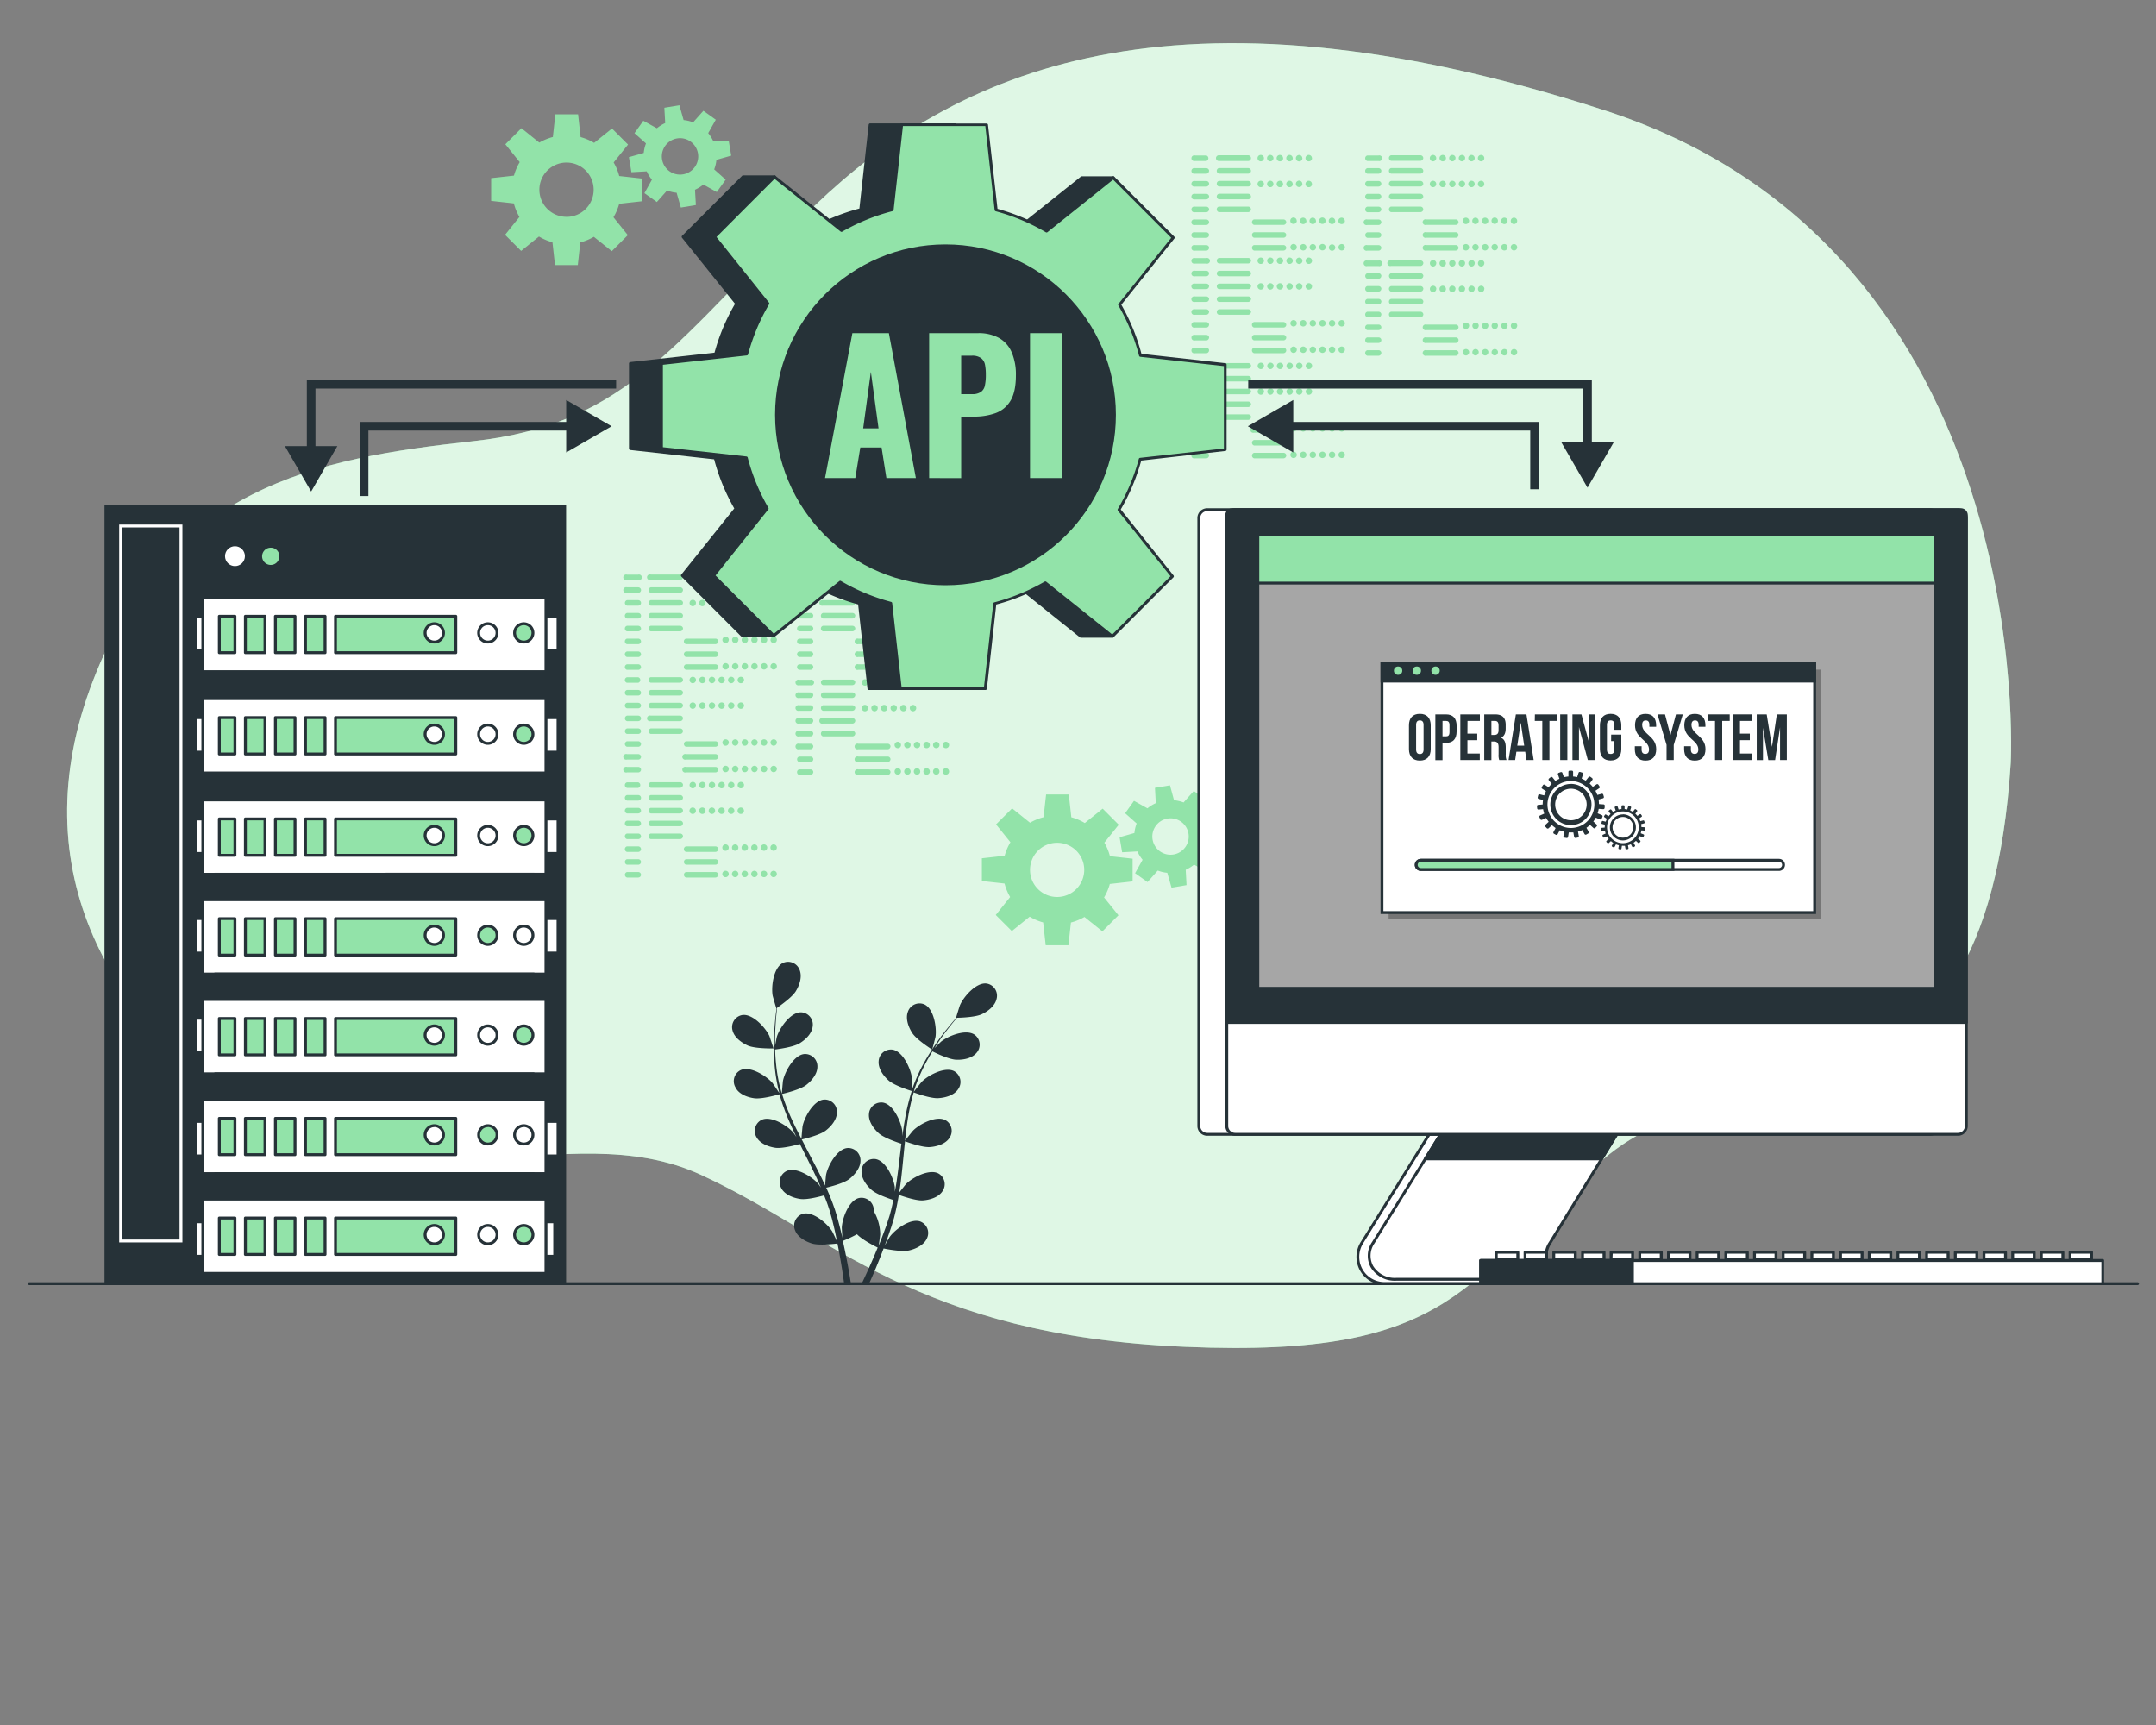
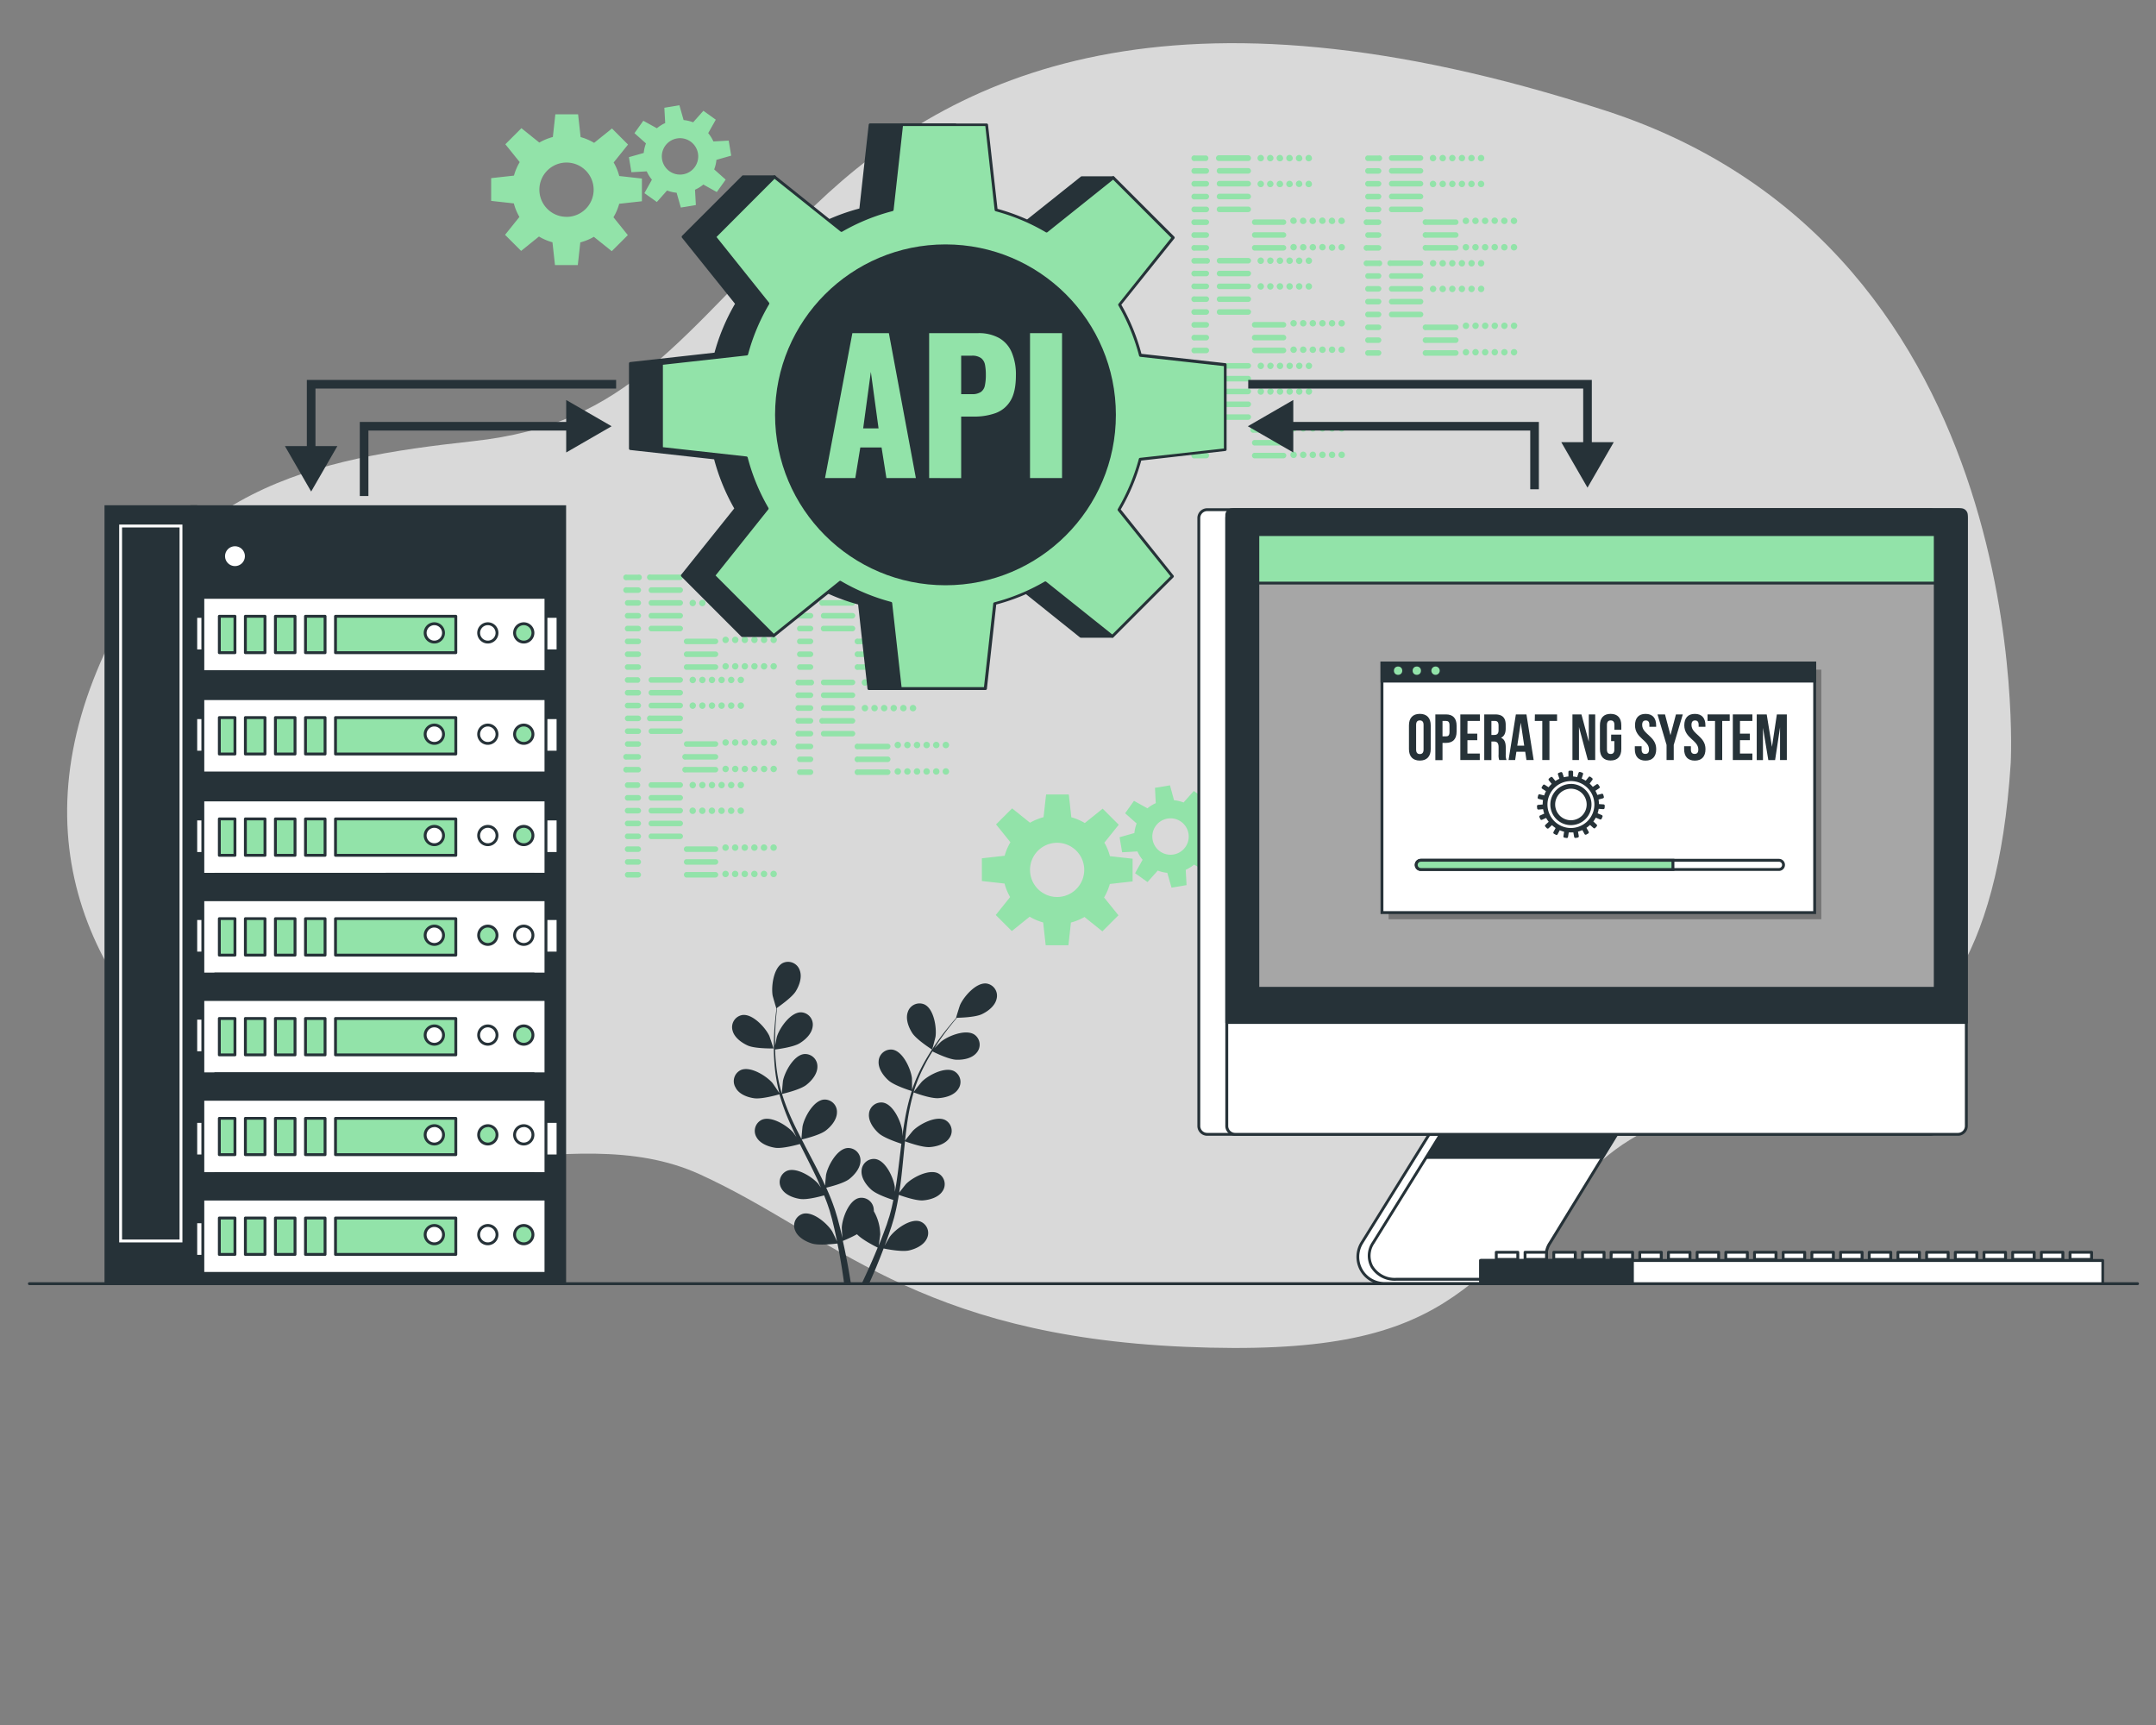
<svg xmlns="http://www.w3.org/2000/svg" viewBox="0 0 750 600">
  <rect x="0" y="0" width="750" height="600" fill="#808080" stroke="none" />
  <g id="freepik--background-simple--inject-387">
-     <path d="M699.46,265.47s10-178-141-227-227-13-275,33-64,76-119,82-106,16-132,83,7,120,57,153,108-2,154,19,75,56,169,60,97-23,145-65S690.46,405.47,699.46,265.47Z" style="fill:#92E3A9" />
+     <path d="M699.46,265.47S690.46,405.47,699.46,265.47Z" style="fill:#92E3A9" />
    <path d="M699.46,265.47s10-178-141-227-227-13-275,33-64,76-119,82-106,16-132,83,7,120,57,153,108-2,154,19,75,56,169,60,97-23,145-65S690.46,405.47,699.46,265.47Z" style="fill:#fff;opacity:0.7" />
  </g>
  <g id="freepik--Table--inject-387">
    <path d="M743.58,447H10.22a.51.51,0,0,1-.5-.5.5.5,0,0,1,.5-.5H743.58a.5.5,0,0,1,.5.5A.51.51,0,0,1,743.58,447Z" style="fill:#263238" />
  </g>
  <g id="freepik--Codes--inject-387">
    <path d="M419.62,56h-3.9a1,1,0,1,1,0-1.93h3.9a1,1,0,0,1,0,1.93Zm1,3.49a1,1,0,0,0-1-1h-3.9a1,1,0,1,0,0,1.93h3.9A1,1,0,0,0,420.58,59.48Zm0,4.47a1,1,0,0,0-1-1h-3.9a1,1,0,1,0,0,1.93h3.9A1,1,0,0,0,420.58,64Zm0,4.46a1,1,0,0,0-1-1h-3.9a1,1,0,1,0,0,1.93h3.9A1,1,0,0,0,420.58,68.41Zm0,4.46a1,1,0,0,0-1-1h-3.9a1,1,0,1,0,0,1.93h3.9A1,1,0,0,0,420.58,72.87Zm0,4.46a1,1,0,0,0-1-1h-3.9a1,1,0,1,0,0,1.92h3.9A1,1,0,0,0,420.58,77.33Zm0,4.46a1,1,0,0,0-1-1h-3.9a1,1,0,1,0,0,1.92h3.9A1,1,0,0,0,420.58,81.79Zm0,4.46a1,1,0,0,0-1-1h-3.9a1,1,0,1,0,0,1.92h3.9A1,1,0,0,0,420.58,86.25ZM435.18,55a1,1,0,0,0-1-1H424A1,1,0,0,0,424,56h10.25A1,1,0,0,0,435.18,55Zm0,4.46a1,1,0,0,0-1-1H424a1,1,0,0,0,0,1.93h10.25A1,1,0,0,0,435.18,59.48Zm0,4.47a1,1,0,0,0-1-1H424a1,1,0,0,0,0,1.93h10.25A1,1,0,0,0,435.18,64Zm0,4.46a1,1,0,0,0-1-1H424a1,1,0,0,0,0,1.93h10.25A1,1,0,0,0,435.18,68.41Zm0,4.46a1,1,0,0,0-1-1H424a1,1,0,0,0,0,1.93h10.25A1,1,0,0,0,435.18,72.87Zm12.27,4.46a1,1,0,0,0-1-1H436.24a1,1,0,0,0,0,1.92h10.25A1,1,0,0,0,447.45,77.33Zm0,4.46a1,1,0,0,0-1-1H436.24a1,1,0,0,0,0,1.92h10.25A1,1,0,0,0,447.45,81.79Zm0,4.46a1,1,0,0,0-1-1H436.24a1,1,0,0,0,0,1.92h10.25A1,1,0,0,0,447.45,86.25ZM439.69,55a1.12,1.12,0,1,0-1.11,1.12A1.11,1.11,0,0,0,439.69,55ZM443,55a1.12,1.12,0,1,0-1.12,1.12A1.12,1.12,0,0,0,443,55Zm3.34,0a1.12,1.12,0,1,0-1.11,1.12A1.11,1.11,0,0,0,446.38,55Zm3.35,0a1.12,1.12,0,1,0-1.12,1.12A1.12,1.12,0,0,0,449.73,55Zm3.34,0A1.12,1.12,0,1,0,452,56.14,1.11,1.11,0,0,0,453.07,55Zm3.35,0a1.12,1.12,0,1,0-1.12,1.12A1.12,1.12,0,0,0,456.42,55ZM439.69,64a1.12,1.12,0,1,0-1.11,1.11A1.12,1.12,0,0,0,439.69,64ZM443,64a1.12,1.12,0,1,0-1.12,1.11A1.12,1.12,0,0,0,443,64Zm3.34,0a1.12,1.12,0,1,0-1.11,1.11A1.12,1.12,0,0,0,446.38,64Zm3.35,0a1.12,1.12,0,1,0-1.12,1.11A1.12,1.12,0,0,0,449.73,64Zm3.34,0A1.12,1.12,0,1,0,452,65.06,1.12,1.12,0,0,0,453.07,64Zm3.35,0a1.12,1.12,0,1,0-1.12,1.11A1.12,1.12,0,0,0,456.42,64Zm-5.3,12.82A1.12,1.12,0,1,0,450,77.89,1.12,1.12,0,0,0,451.12,76.77Zm3.35,0a1.12,1.12,0,1,0-1.12,1.12A1.12,1.12,0,0,0,454.47,76.77Zm3.34,0a1.12,1.12,0,1,0-1.11,1.12A1.12,1.12,0,0,0,457.81,76.77Zm3.35,0A1.12,1.12,0,1,0,460,77.89,1.12,1.12,0,0,0,461.16,76.77Zm3.34,0a1.12,1.12,0,1,0-1.11,1.12A1.11,1.11,0,0,0,464.5,76.77Zm3.35,0a1.12,1.12,0,1,0-1.12,1.12A1.12,1.12,0,0,0,467.85,76.77ZM451.12,86A1.12,1.12,0,1,0,450,87.09,1.11,1.11,0,0,0,451.12,86Zm3.35,0a1.12,1.12,0,1,0-1.12,1.12A1.11,1.11,0,0,0,454.47,86Zm3.34,0a1.12,1.12,0,1,0-1.11,1.12A1.11,1.11,0,0,0,457.81,86Zm3.35,0A1.12,1.12,0,1,0,460,87.09,1.11,1.11,0,0,0,461.16,86Zm3.34,0a1.12,1.12,0,0,0-2.23,0,1.12,1.12,0,1,0,2.23,0Zm3.35,0a1.12,1.12,0,1,0-1.12,1.12A1.11,1.11,0,0,0,467.85,86Z" style="fill:#92E3A9" />
    <path d="M419.62,91.68h-3.9a1,1,0,1,1,0-1.92h3.9a1,1,0,1,1,0,1.92Zm1,3.5a1,1,0,0,0-1-1h-3.9a1,1,0,1,0,0,1.92h3.9A1,1,0,0,0,420.58,95.18Zm0,4.46a1,1,0,0,0-1-1h-3.9a1,1,0,1,0,0,1.92h3.9A1,1,0,0,0,420.58,99.64Zm0,4.46a1,1,0,0,0-1-1h-3.9a1,1,0,1,0,0,1.92h3.9A1,1,0,0,0,420.58,104.1Zm0,4.46a1,1,0,0,0-1-1h-3.9a1,1,0,1,0,0,1.92h3.9A1,1,0,0,0,420.58,108.56Zm0,4.46a1,1,0,0,0-1-1h-3.9a1,1,0,1,0,0,1.93h3.9A1,1,0,0,0,420.58,113Zm0,4.46a1,1,0,0,0-1-1h-3.9a1,1,0,1,0,0,1.93h3.9A1,1,0,0,0,420.58,117.48Zm0,4.46a1,1,0,0,0-1-1h-3.9a1,1,0,1,0,0,1.93h3.9A1,1,0,0,0,420.58,121.94Zm14.6-31.22a1,1,0,0,0-1-1H424a1,1,0,0,0,0,1.92h10.25A1,1,0,0,0,435.18,90.72Zm0,4.46a1,1,0,0,0-1-1H424a1,1,0,0,0,0,1.92h10.25A1,1,0,0,0,435.18,95.18Zm0,4.46a1,1,0,0,0-1-1H424a1,1,0,0,0,0,1.92h10.25A1,1,0,0,0,435.18,99.64Zm0,4.46a1,1,0,0,0-1-1H424a1,1,0,0,0,0,1.92h10.25A1,1,0,0,0,435.18,104.1Zm0,4.46a1,1,0,0,0-1-1H424a1,1,0,0,0,0,1.92h10.25A1,1,0,0,0,435.18,108.56ZM447.45,113a1,1,0,0,0-1-1H436.24a1,1,0,0,0,0,1.93h10.25A1,1,0,0,0,447.45,113Zm0,4.46a1,1,0,0,0-1-1H436.24a1,1,0,0,0,0,1.93h10.25A1,1,0,0,0,447.45,117.48Zm0,4.46a1,1,0,0,0-1-1H436.24a1,1,0,0,0,0,1.93h10.25A1,1,0,0,0,447.45,121.94Zm-7.76-31.22a1.12,1.12,0,1,0-1.11,1.11A1.12,1.12,0,0,0,439.69,90.72Zm3.35,0a1.12,1.12,0,1,0-1.12,1.11A1.12,1.12,0,0,0,443,90.72Zm3.34,0a1.12,1.12,0,1,0-1.11,1.11A1.12,1.12,0,0,0,446.38,90.72Zm3.35,0a1.12,1.12,0,1,0-1.12,1.11A1.12,1.12,0,0,0,449.73,90.72Zm3.34,0A1.12,1.12,0,1,0,452,91.83,1.12,1.12,0,0,0,453.07,90.72Zm3.35,0a1.12,1.12,0,1,0-1.12,1.11A1.12,1.12,0,0,0,456.42,90.72Zm-16.73,8.92a1.12,1.12,0,1,0-1.11,1.12A1.11,1.11,0,0,0,439.69,99.64Zm3.35,0a1.12,1.12,0,1,0-1.12,1.12A1.11,1.11,0,0,0,443,99.64Zm3.34,0a1.12,1.12,0,1,0-1.11,1.12A1.11,1.11,0,0,0,446.38,99.64Zm3.35,0a1.12,1.12,0,1,0-1.12,1.12A1.11,1.11,0,0,0,449.73,99.64Zm3.34,0a1.12,1.12,0,1,0-1.11,1.12A1.11,1.11,0,0,0,453.07,99.64Zm3.35,0a1.12,1.12,0,1,0-1.12,1.12A1.11,1.11,0,0,0,456.42,99.64Zm-5.3,12.83a1.12,1.12,0,1,0-1.11,1.11A1.12,1.12,0,0,0,451.12,112.47Zm3.35,0a1.12,1.12,0,1,0-1.12,1.11A1.12,1.12,0,0,0,454.47,112.47Zm3.34,0a1.12,1.12,0,1,0-1.11,1.11A1.12,1.12,0,0,0,457.81,112.47Zm3.35,0a1.12,1.12,0,1,0-1.12,1.11A1.12,1.12,0,0,0,461.16,112.47Zm3.34,0a1.12,1.12,0,1,0-1.11,1.11A1.11,1.11,0,0,0,464.5,112.47Zm3.35,0a1.12,1.12,0,1,0-1.12,1.11A1.12,1.12,0,0,0,467.85,112.47Zm-16.73,9.2a1.12,1.12,0,1,0-1.11,1.11A1.12,1.12,0,0,0,451.12,121.67Zm3.35,0a1.12,1.12,0,1,0-1.12,1.11A1.12,1.12,0,0,0,454.47,121.67Zm3.34,0a1.12,1.12,0,1,0-1.11,1.11A1.12,1.12,0,0,0,457.81,121.67Zm3.35,0a1.12,1.12,0,1,0-1.12,1.11A1.12,1.12,0,0,0,461.16,121.67Zm3.34,0a1.12,1.12,0,1,0-1.11,1.11A1.11,1.11,0,0,0,464.5,121.67Zm3.35,0a1.12,1.12,0,1,0-1.12,1.11A1.12,1.12,0,0,0,467.85,121.67Z" style="fill:#92E3A9" />
    <path d="M419.62,128.24h-3.9a1,1,0,1,1,0-1.93h3.9a1,1,0,0,1,0,1.93Zm1,3.5a1,1,0,0,0-1-1h-3.9a1,1,0,1,0,0,1.93h3.9A1,1,0,0,0,420.58,131.74Zm0,4.46a1,1,0,0,0-1-1h-3.9a1,1,0,1,0,0,1.93h3.9A1,1,0,0,0,420.58,136.2Zm0,4.46a1,1,0,0,0-1-1h-3.9a1,1,0,1,0,0,1.92h3.9A1,1,0,0,0,420.58,140.66Zm0,4.46a1,1,0,0,0-1-1h-3.9a1,1,0,1,0,0,1.92h3.9A1,1,0,0,0,420.58,145.12Zm0,4.46a1,1,0,0,0-1-1h-3.9a1,1,0,1,0,0,1.92h3.9A1,1,0,0,0,420.58,149.58Zm0,4.46a1,1,0,0,0-1-1h-3.9a1,1,0,1,0,0,1.92h3.9A1,1,0,0,0,420.58,154Zm0,4.46a1,1,0,0,0-1-1h-3.9a1,1,0,1,0,0,1.92h3.9A1,1,0,0,0,420.58,158.5Zm14.6-31.22a1,1,0,0,0-1-1H424a1,1,0,0,0,0,1.93h10.25A1,1,0,0,0,435.18,127.28Zm0,4.46a1,1,0,0,0-1-1H424a1,1,0,0,0,0,1.93h10.25A1,1,0,0,0,435.18,131.74Zm0,4.46a1,1,0,0,0-1-1H424a1,1,0,0,0,0,1.93h10.25A1,1,0,0,0,435.18,136.2Zm0,4.46a1,1,0,0,0-1-1H424a1,1,0,0,0,0,1.92h10.25A1,1,0,0,0,435.18,140.66Zm0,4.46a1,1,0,0,0-1-1H424a1,1,0,0,0,0,1.92h10.25A1,1,0,0,0,435.18,145.12Zm12.27,4.46a1,1,0,0,0-1-1H436.24a1,1,0,1,0,0,1.92h10.25A1,1,0,0,0,447.45,149.58Zm0,4.46a1,1,0,0,0-1-1H436.24a1,1,0,0,0,0,1.92h10.25A1,1,0,0,0,447.45,154Zm0,4.46a1,1,0,0,0-1-1H436.24a1,1,0,0,0,0,1.92h10.25A1,1,0,0,0,447.45,158.5Zm-7.76-31.22a1.12,1.12,0,1,0-1.11,1.11A1.12,1.12,0,0,0,439.69,127.28Zm3.35,0a1.12,1.12,0,1,0-1.12,1.11A1.12,1.12,0,0,0,443,127.28Zm3.34,0a1.12,1.12,0,1,0-1.11,1.11A1.12,1.12,0,0,0,446.38,127.28Zm3.35,0a1.12,1.12,0,1,0-1.12,1.11A1.12,1.12,0,0,0,449.73,127.28Zm3.34,0a1.12,1.12,0,1,0-1.11,1.11A1.12,1.12,0,0,0,453.07,127.28Zm3.35,0a1.12,1.12,0,1,0-1.12,1.11A1.12,1.12,0,0,0,456.42,127.28Zm-16.73,8.92a1.12,1.12,0,1,0-1.11,1.11A1.12,1.12,0,0,0,439.69,136.2Zm3.35,0a1.12,1.12,0,1,0-1.12,1.11A1.12,1.12,0,0,0,443,136.2Zm3.34,0a1.12,1.12,0,1,0-1.11,1.11A1.12,1.12,0,0,0,446.38,136.2Zm3.35,0a1.12,1.12,0,1,0-1.12,1.11A1.12,1.12,0,0,0,449.73,136.2Zm3.34,0a1.12,1.12,0,1,0-1.11,1.11A1.12,1.12,0,0,0,453.07,136.2Zm3.35,0a1.12,1.12,0,1,0-1.12,1.11A1.12,1.12,0,0,0,456.42,136.2ZM451.12,149a1.12,1.12,0,1,0-1.11,1.12A1.11,1.11,0,0,0,451.12,149Zm3.35,0a1.12,1.12,0,1,0-1.12,1.12A1.12,1.12,0,0,0,454.47,149Zm3.34,0a1.12,1.12,0,1,0-1.11,1.12A1.11,1.11,0,0,0,457.81,149Zm3.35,0a1.12,1.12,0,1,0-1.12,1.12A1.12,1.12,0,0,0,461.16,149Zm3.34,0a1.12,1.12,0,1,0-1.11,1.12A1.11,1.11,0,0,0,464.5,149Zm3.35,0a1.12,1.12,0,1,0-1.12,1.12A1.12,1.12,0,0,0,467.85,149Zm-16.73,9.2a1.12,1.12,0,1,0-1.11,1.12A1.11,1.11,0,0,0,451.12,158.22Zm3.35,0a1.12,1.12,0,1,0-1.12,1.12A1.12,1.12,0,0,0,454.47,158.22Zm3.34,0a1.12,1.12,0,1,0-1.11,1.12A1.11,1.11,0,0,0,457.81,158.22Zm3.35,0a1.12,1.12,0,1,0-1.12,1.12A1.12,1.12,0,0,0,461.16,158.22Zm3.34,0a1.12,1.12,0,1,0-1.11,1.12A1.11,1.11,0,0,0,464.5,158.22Zm3.35,0a1.12,1.12,0,1,0-1.12,1.12A1.12,1.12,0,0,0,467.85,158.22Z" style="fill:#92E3A9" />
    <path d="M479.54,56h-3.9a1,1,0,0,1,0-1.93h3.9a1,1,0,1,1,0,1.93Zm1,3.49a1,1,0,0,0-1-1h-3.9a1,1,0,0,0,0,1.93h3.9A1,1,0,0,0,480.51,59.48Zm0,4.47a1,1,0,0,0-1-1h-3.9a1,1,0,0,0,0,1.93h3.9A1,1,0,0,0,480.51,64Zm0,4.46a1,1,0,0,0-1-1h-3.9a1,1,0,0,0,0,1.93h3.9A1,1,0,0,0,480.51,68.41Zm0,4.46a1,1,0,0,0-1-1h-3.9a1,1,0,0,0,0,1.93h3.9A1,1,0,0,0,480.51,72.87Zm0,4.46a1,1,0,0,0-1-1h-3.9a1,1,0,1,0,0,1.92h3.9A1,1,0,0,0,480.51,77.33Zm0,4.46a1,1,0,0,0-1-1h-3.9a1,1,0,0,0,0,1.92h3.9A1,1,0,0,0,480.51,81.79Zm0,4.46a1,1,0,0,0-1-1h-3.9a1,1,0,1,0,0,1.92h3.9A1,1,0,0,0,480.51,86.25ZM495.11,55a1,1,0,0,0-1-1H483.9a1,1,0,0,0,0,1.93h10.25A1,1,0,0,0,495.11,55Zm0,4.46a1,1,0,0,0-1-1H483.9a1,1,0,0,0,0,1.93h10.25A1,1,0,0,0,495.11,59.48Zm0,4.47a1,1,0,0,0-1-1H483.9a1,1,0,0,0,0,1.93h10.25A1,1,0,0,0,495.11,64Zm0,4.46a1,1,0,0,0-1-1H483.9a1,1,0,0,0,0,1.93h10.25A1,1,0,0,0,495.11,68.41Zm0,4.46a1,1,0,0,0-1-1H483.9a1,1,0,0,0,0,1.93h10.25A1,1,0,0,0,495.11,72.87Zm12.26,4.46a1,1,0,0,0-1-1H496.17a1,1,0,1,0,0,1.92h10.24A1,1,0,0,0,507.37,77.33Zm0,4.46a1,1,0,0,0-1-1H496.17a1,1,0,1,0,0,1.92h10.24A1,1,0,0,0,507.37,81.79Zm0,4.46a1,1,0,0,0-1-1H496.17a1,1,0,1,0,0,1.92h10.24A1,1,0,0,0,507.37,86.25ZM499.62,55a1.12,1.12,0,1,0-1.12,1.12A1.12,1.12,0,0,0,499.62,55ZM503,55a1.12,1.12,0,1,0-1.11,1.12A1.11,1.11,0,0,0,503,55Zm3.35,0a1.12,1.12,0,1,0-1.12,1.12A1.12,1.12,0,0,0,506.31,55Zm3.34,0a1.12,1.12,0,1,0-1.11,1.12A1.11,1.11,0,0,0,509.65,55ZM513,55a1.12,1.12,0,1,0-1.12,1.12A1.12,1.12,0,0,0,513,55Zm3.34,0a1.12,1.12,0,1,0-1.11,1.12A1.11,1.11,0,0,0,516.34,55ZM499.62,64a1.12,1.12,0,1,0-1.12,1.11A1.12,1.12,0,0,0,499.62,64ZM503,64a1.12,1.12,0,1,0-1.11,1.11A1.12,1.12,0,0,0,503,64Zm3.35,0a1.12,1.12,0,1,0-1.12,1.11A1.12,1.12,0,0,0,506.31,64Zm3.34,0a1.12,1.12,0,1,0-1.11,1.11A1.12,1.12,0,0,0,509.65,64ZM513,64a1.12,1.12,0,1,0-1.12,1.11A1.12,1.12,0,0,0,513,64Zm3.34,0a1.12,1.12,0,1,0-1.11,1.11A1.11,1.11,0,0,0,516.34,64Zm-5.29,12.82a1.12,1.12,0,1,0-1.12,1.12A1.12,1.12,0,0,0,511.05,76.77Zm3.34,0a1.12,1.12,0,1,0-1.11,1.12A1.12,1.12,0,0,0,514.39,76.77Zm3.35,0a1.12,1.12,0,1,0-1.12,1.12A1.12,1.12,0,0,0,517.74,76.77Zm3.34,0A1.12,1.12,0,1,0,520,77.89,1.12,1.12,0,0,0,521.08,76.77Zm3.35,0a1.12,1.12,0,1,0-1.12,1.12A1.12,1.12,0,0,0,524.43,76.77Zm3.35,0a1.12,1.12,0,1,0-1.12,1.12A1.12,1.12,0,0,0,527.78,76.77ZM511.05,86a1.12,1.12,0,1,0-1.12,1.12A1.11,1.11,0,0,0,511.05,86Zm3.34,0a1.12,1.12,0,1,0-1.11,1.12A1.11,1.11,0,0,0,514.39,86Zm3.35,0a1.12,1.12,0,1,0-1.12,1.12A1.11,1.11,0,0,0,517.74,86Zm3.34,0A1.12,1.12,0,1,0,520,87.09,1.11,1.11,0,0,0,521.08,86Zm3.35,0a1.12,1.12,0,1,0-1.12,1.12A1.11,1.11,0,0,0,524.43,86Zm3.35,0a1.12,1.12,0,1,0-1.12,1.12A1.11,1.11,0,0,0,527.78,86Z" style="fill:#92E3A9" />
    <path d="M479.54,92.54h-3.9a1,1,0,1,1,0-1.92h3.9a1,1,0,1,1,0,1.92Zm1,3.5a1,1,0,0,0-1-1h-3.9a1,1,0,0,0,0,1.92h3.9A1,1,0,0,0,480.51,96Zm0,4.46a1,1,0,0,0-1-1h-3.9a1,1,0,0,0,0,1.93h3.9A1,1,0,0,0,480.51,100.5Zm0,4.46a1,1,0,0,0-1-1h-3.9a1,1,0,0,0,0,1.93h3.9A1,1,0,0,0,480.51,105Zm0,4.46a1,1,0,0,0-1-1h-3.9a1,1,0,0,0,0,1.93h3.9A1,1,0,0,0,480.51,109.42Zm0,4.47a1,1,0,0,0-1-1h-3.9a1,1,0,0,0,0,1.93h3.9A1,1,0,0,0,480.51,113.89Zm0,4.46a1,1,0,0,0-1-1h-3.9a1,1,0,0,0,0,1.93h3.9A1,1,0,0,0,480.51,118.35Zm0,4.46a1,1,0,0,0-1-1h-3.9a1,1,0,0,0,0,1.93h3.9A1,1,0,0,0,480.51,122.81Zm14.6-31.23a1,1,0,0,0-1-1H483.9a1,1,0,1,0,0,1.92h10.25A1,1,0,0,0,495.11,91.58Zm0,4.46a1,1,0,0,0-1-1H483.9a1,1,0,0,0,0,1.92h10.25A1,1,0,0,0,495.11,96Zm0,4.46a1,1,0,0,0-1-1H483.9a1,1,0,0,0,0,1.93h10.25A1,1,0,0,0,495.11,100.5Zm0,4.46a1,1,0,0,0-1-1H483.9a1,1,0,0,0,0,1.93h10.25A1,1,0,0,0,495.11,105Zm0,4.46a1,1,0,0,0-1-1H483.9a1,1,0,0,0,0,1.93h10.25A1,1,0,0,0,495.11,109.42Zm12.26,4.47a1,1,0,0,0-1-1H496.17a1,1,0,1,0,0,1.93h10.24A1,1,0,0,0,507.37,113.89Zm0,4.46a1,1,0,0,0-1-1H496.17a1,1,0,1,0,0,1.93h10.24A1,1,0,0,0,507.37,118.35Zm0,4.46a1,1,0,0,0-1-1H496.17a1,1,0,1,0,0,1.93h10.24A1,1,0,0,0,507.37,122.81Zm-7.75-31.23a1.12,1.12,0,1,0-1.12,1.12A1.12,1.12,0,0,0,499.62,91.58Zm3.34,0a1.12,1.12,0,1,0-1.11,1.12A1.11,1.11,0,0,0,503,91.58Zm3.35,0a1.12,1.12,0,1,0-1.12,1.12A1.12,1.12,0,0,0,506.31,91.58Zm3.34,0a1.12,1.12,0,1,0-1.11,1.12A1.11,1.11,0,0,0,509.65,91.58Zm3.35,0a1.12,1.12,0,1,0-1.12,1.12A1.12,1.12,0,0,0,513,91.58Zm3.34,0a1.12,1.12,0,1,0-1.11,1.12A1.11,1.11,0,0,0,516.34,91.58Zm-16.72,8.92a1.12,1.12,0,1,0-1.12,1.12A1.12,1.12,0,0,0,499.62,100.5Zm3.34,0a1.12,1.12,0,1,0-1.11,1.12A1.11,1.11,0,0,0,503,100.5Zm3.35,0a1.12,1.12,0,1,0-1.12,1.12A1.12,1.12,0,0,0,506.31,100.5Zm3.34,0a1.12,1.12,0,1,0-1.11,1.12A1.11,1.11,0,0,0,509.65,100.5Zm3.35,0a1.12,1.12,0,1,0-1.12,1.12A1.12,1.12,0,0,0,513,100.5Zm3.34,0a1.12,1.12,0,1,0-1.11,1.12A1.11,1.11,0,0,0,516.34,100.5Zm-5.29,12.83a1.12,1.12,0,1,0-1.12,1.11A1.12,1.12,0,0,0,511.05,113.33Zm3.34,0a1.12,1.12,0,1,0-1.11,1.11A1.12,1.12,0,0,0,514.39,113.33Zm3.35,0a1.12,1.12,0,1,0-1.12,1.11A1.12,1.12,0,0,0,517.74,113.33Zm3.34,0a1.12,1.12,0,1,0-1.11,1.11A1.12,1.12,0,0,0,521.08,113.33Zm3.35,0a1.12,1.12,0,1,0-1.12,1.11A1.12,1.12,0,0,0,524.43,113.33Zm3.35,0a1.12,1.12,0,1,0-1.12,1.11A1.12,1.12,0,0,0,527.78,113.33Zm-16.73,9.2a1.12,1.12,0,1,0-1.12,1.11A1.12,1.12,0,0,0,511.05,122.53Zm3.34,0a1.12,1.12,0,1,0-1.11,1.11A1.12,1.12,0,0,0,514.39,122.53Zm3.35,0a1.12,1.12,0,1,0-1.12,1.11A1.12,1.12,0,0,0,517.74,122.53Zm3.34,0a1.12,1.12,0,1,0-1.11,1.11A1.12,1.12,0,0,0,521.08,122.53Zm3.35,0a1.12,1.12,0,1,0-1.12,1.11A1.12,1.12,0,0,0,524.43,122.53Zm3.35,0a1.12,1.12,0,1,0-1.12,1.11A1.12,1.12,0,0,0,527.78,122.53Z" style="fill:#92E3A9" />
    <path d="M222,201.79H218.1a1,1,0,1,1,0-1.92H222a1,1,0,1,1,0,1.92Zm1,3.5a1,1,0,0,0-1-1H218.1a1,1,0,1,0,0,1.92H222A1,1,0,0,0,223,205.29Zm0,4.46a1,1,0,0,0-1-1H218.1a1,1,0,0,0,0,1.92H222A1,1,0,0,0,223,209.75Zm0,4.46a1,1,0,0,0-1-1H218.1a1,1,0,0,0,0,1.93H222A1,1,0,0,0,223,214.21Zm0,4.46a1,1,0,0,0-1-1H218.1a1,1,0,0,0,0,1.93H222A1,1,0,0,0,223,218.67Zm0,4.46a1,1,0,0,0-1-1H218.1a1,1,0,0,0,0,1.93H222A1,1,0,0,0,223,223.13Zm0,4.47a1,1,0,0,0-1-1H218.1a1,1,0,0,0,0,1.93H222A1,1,0,0,0,223,227.6Zm0,4.46a1,1,0,0,0-1-1H218.1a1,1,0,0,0,0,1.93H222A1,1,0,0,0,223,232.06Zm14.6-31.23a1,1,0,0,0-1-1H226.36a1,1,0,1,0,0,1.92h10.25A1,1,0,0,0,237.57,200.83Zm0,4.46a1,1,0,0,0-1-1H226.36a1,1,0,0,0,0,1.92h10.25A1,1,0,0,0,237.57,205.29Zm0,4.46a1,1,0,0,0-1-1H226.36a1,1,0,0,0,0,1.92h10.25A1,1,0,0,0,237.57,209.75Zm0,4.46a1,1,0,0,0-1-1H226.36a1,1,0,0,0,0,1.93h10.25A1,1,0,0,0,237.57,214.21Zm0,4.46a1,1,0,0,0-1-1H226.36a1,1,0,0,0,0,1.93h10.25A1,1,0,0,0,237.57,218.67Zm12.27,4.46a1,1,0,0,0-1-1H238.63a1,1,0,0,0,0,1.93h10.25A1,1,0,0,0,249.84,223.13Zm0,4.47a1,1,0,0,0-1-1H238.63a1,1,0,0,0,0,1.93h10.25A1,1,0,0,0,249.84,227.6Zm0,4.46a1,1,0,0,0-1-1H238.63a1,1,0,0,0,0,1.93h10.25A1,1,0,0,0,249.84,232.06Zm-7.76-31.23A1.12,1.12,0,1,0,241,202,1.11,1.11,0,0,0,242.08,200.83Zm3.35,0a1.12,1.12,0,1,0-1.12,1.12A1.11,1.11,0,0,0,245.43,200.83Zm3.34,0a1.12,1.12,0,1,0-1.11,1.12A1.11,1.11,0,0,0,248.77,200.83Zm3.35,0A1.12,1.12,0,1,0,251,202,1.11,1.11,0,0,0,252.12,200.83Zm3.34,0a1.12,1.12,0,1,0-1.11,1.12A1.11,1.11,0,0,0,255.46,200.83Zm3.35,0a1.12,1.12,0,1,0-1.12,1.12A1.11,1.11,0,0,0,258.81,200.83Zm-16.73,8.92a1.12,1.12,0,1,0-1.11,1.12A1.11,1.11,0,0,0,242.08,209.75Zm3.35,0a1.12,1.12,0,1,0-1.12,1.12A1.12,1.12,0,0,0,245.43,209.75Zm3.34,0a1.12,1.12,0,1,0-1.11,1.12A1.11,1.11,0,0,0,248.77,209.75Zm3.35,0a1.12,1.12,0,1,0-1.12,1.12A1.12,1.12,0,0,0,252.12,209.75Zm3.34,0a1.12,1.12,0,1,0-1.11,1.12A1.11,1.11,0,0,0,255.46,209.75Zm3.35,0a1.12,1.12,0,1,0-1.12,1.12A1.12,1.12,0,0,0,258.81,209.75Zm-5.3,12.83a1.12,1.12,0,1,0-1.11,1.11A1.12,1.12,0,0,0,253.51,222.58Zm3.35,0a1.12,1.12,0,1,0-1.12,1.11A1.12,1.12,0,0,0,256.86,222.58Zm3.34,0a1.12,1.12,0,1,0-1.11,1.11A1.12,1.12,0,0,0,260.2,222.58Zm3.35,0a1.12,1.12,0,1,0-1.12,1.11A1.12,1.12,0,0,0,263.55,222.58Zm3.34,0a1.12,1.12,0,1,0-1.11,1.11A1.12,1.12,0,0,0,266.89,222.58Zm3.35,0a1.12,1.12,0,1,0-1.12,1.11A1.12,1.12,0,0,0,270.24,222.58Zm-16.73,9.2a1.12,1.12,0,1,0-1.11,1.11A1.12,1.12,0,0,0,253.51,231.78Zm3.35,0a1.12,1.12,0,1,0-1.12,1.11A1.12,1.12,0,0,0,256.86,231.78Zm3.34,0a1.12,1.12,0,1,0-1.11,1.11A1.12,1.12,0,0,0,260.2,231.78Zm3.35,0a1.12,1.12,0,1,0-1.12,1.11A1.12,1.12,0,0,0,263.55,231.78Zm3.34,0a1.12,1.12,0,1,0-1.11,1.11A1.12,1.12,0,0,0,266.89,231.78Zm3.35,0a1.12,1.12,0,1,0-1.12,1.11A1.12,1.12,0,0,0,270.24,231.78Z" style="fill:#92E3A9" />
    <path d="M222,237.49H218.1a1,1,0,0,1,0-1.93H222a1,1,0,0,1,0,1.93Zm1,3.5a1,1,0,0,0-1-1H218.1a1,1,0,0,0,0,1.93H222A1,1,0,0,0,223,241Zm0,4.46a1,1,0,0,0-1-1H218.1a1,1,0,0,0,0,1.93H222A1,1,0,0,0,223,245.45Zm0,4.46a1,1,0,0,0-1-1H218.1a1,1,0,0,0,0,1.92H222A1,1,0,0,0,223,249.91Zm0,4.46a1,1,0,0,0-1-1H218.1a1,1,0,0,0,0,1.92H222A1,1,0,0,0,223,254.37Zm0,4.46a1,1,0,0,0-1-1H218.1a1,1,0,0,0,0,1.92H222A1,1,0,0,0,223,258.83Zm0,4.46a1,1,0,0,0-1-1H218.1a1,1,0,1,0,0,1.92H222A1,1,0,0,0,223,263.29Zm0,4.46a1,1,0,0,0-1-1H218.1a1,1,0,1,0,0,1.92H222A1,1,0,0,0,223,267.75Zm14.6-31.22a1,1,0,0,0-1-1H226.36a1,1,0,0,0,0,1.93h10.25A1,1,0,0,0,237.57,236.53Zm0,4.46a1,1,0,0,0-1-1H226.36a1,1,0,0,0,0,1.93h10.25A1,1,0,0,0,237.57,241Zm0,4.46a1,1,0,0,0-1-1H226.36a1,1,0,0,0,0,1.93h10.25A1,1,0,0,0,237.57,245.45Zm0,4.46a1,1,0,0,0-1-1H226.36a1,1,0,1,0,0,1.92h10.25A1,1,0,0,0,237.57,249.91Zm0,4.46a1,1,0,0,0-1-1H226.36a1,1,0,0,0,0,1.92h10.25A1,1,0,0,0,237.57,254.37Zm12.27,4.46a1,1,0,0,0-1-1H238.63a1,1,0,0,0,0,1.92h10.25A1,1,0,0,0,249.84,258.83Zm0,4.46a1,1,0,0,0-1-1H238.63a1,1,0,1,0,0,1.92h10.25A1,1,0,0,0,249.84,263.29Zm0,4.46a1,1,0,0,0-1-1H238.63a1,1,0,1,0,0,1.92h10.25A1,1,0,0,0,249.84,267.75Zm-7.76-31.22a1.12,1.12,0,1,0-1.11,1.11A1.12,1.12,0,0,0,242.08,236.53Zm3.35,0a1.12,1.12,0,1,0-1.12,1.11A1.12,1.12,0,0,0,245.43,236.53Zm3.34,0a1.12,1.12,0,1,0-1.11,1.11A1.12,1.12,0,0,0,248.77,236.53Zm3.35,0a1.12,1.12,0,1,0-1.12,1.11A1.12,1.12,0,0,0,252.12,236.53Zm3.34,0a1.12,1.12,0,1,0-1.11,1.11A1.12,1.12,0,0,0,255.46,236.53Zm3.35,0a1.12,1.12,0,1,0-1.12,1.11A1.12,1.12,0,0,0,258.81,236.53Zm-16.73,8.92a1.12,1.12,0,1,0-1.11,1.11A1.12,1.12,0,0,0,242.08,245.45Zm3.35,0a1.12,1.12,0,1,0-1.12,1.11A1.12,1.12,0,0,0,245.43,245.45Zm3.34,0a1.12,1.12,0,1,0-1.11,1.11A1.12,1.12,0,0,0,248.77,245.45Zm3.35,0a1.12,1.12,0,1,0-1.12,1.11A1.12,1.12,0,0,0,252.12,245.45Zm3.34,0a1.12,1.12,0,1,0-1.11,1.11A1.12,1.12,0,0,0,255.46,245.45Zm3.35,0a1.12,1.12,0,1,0-1.12,1.11A1.12,1.12,0,0,0,258.81,245.45Zm-5.3,12.82a1.12,1.12,0,1,0-1.11,1.12A1.11,1.11,0,0,0,253.51,258.27Zm3.35,0a1.12,1.12,0,1,0-1.12,1.12A1.12,1.12,0,0,0,256.86,258.27Zm3.34,0a1.12,1.12,0,1,0-1.11,1.12A1.11,1.11,0,0,0,260.2,258.27Zm3.35,0a1.12,1.12,0,1,0-1.12,1.12A1.12,1.12,0,0,0,263.55,258.27Zm3.34,0a1.12,1.12,0,1,0-1.11,1.12A1.11,1.11,0,0,0,266.89,258.27Zm3.35,0a1.12,1.12,0,1,0-1.12,1.12A1.12,1.12,0,0,0,270.24,258.27Zm-16.73,9.2a1.12,1.12,0,1,0-1.11,1.12A1.11,1.11,0,0,0,253.51,267.47Zm3.35,0a1.12,1.12,0,1,0-1.12,1.12A1.12,1.12,0,0,0,256.86,267.47Zm3.34,0a1.12,1.12,0,1,0-1.11,1.12A1.11,1.11,0,0,0,260.2,267.47Zm3.35,0a1.12,1.12,0,1,0-1.12,1.12A1.12,1.12,0,0,0,263.55,267.47Zm3.34,0a1.12,1.12,0,1,0-1.11,1.12A1.11,1.11,0,0,0,266.89,267.47Zm3.35,0a1.12,1.12,0,1,0-1.12,1.12A1.12,1.12,0,0,0,270.24,267.47Z" style="fill:#92E3A9" />
    <path d="M222,274.05H218.1a1,1,0,0,1,0-1.93H222a1,1,0,0,1,0,1.93Zm1,3.49a1,1,0,0,0-1-1H218.1a1,1,0,0,0,0,1.93H222A1,1,0,0,0,223,277.54Zm0,4.46a1,1,0,0,0-1-1H218.1a1,1,0,0,0,0,1.93H222A1,1,0,0,0,223,282Zm0,4.46a1,1,0,0,0-1-1H218.1a1,1,0,0,0,0,1.93H222A1,1,0,0,0,223,286.46Zm0,4.47a1,1,0,0,0-1-1H218.1a1,1,0,0,0,0,1.93H222A1,1,0,0,0,223,290.93Zm0,4.46a1,1,0,0,0-1-1H218.1a1,1,0,0,0,0,1.93H222A1,1,0,0,0,223,295.39Zm0,4.46a1,1,0,0,0-1-1H218.1a1,1,0,0,0,0,1.92H222A1,1,0,0,0,223,299.85Zm0,4.46a1,1,0,0,0-1-1H218.1a1,1,0,0,0,0,1.92H222A1,1,0,0,0,223,304.31Zm14.6-31.23a1,1,0,0,0-1-1H226.36a1,1,0,0,0,0,1.93h10.25A1,1,0,0,0,237.57,273.08Zm0,4.46a1,1,0,0,0-1-1H226.36a1,1,0,0,0,0,1.93h10.25A1,1,0,0,0,237.57,277.54Zm0,4.46a1,1,0,0,0-1-1H226.36a1,1,0,0,0,0,1.93h10.25A1,1,0,0,0,237.57,282Zm0,4.46a1,1,0,0,0-1-1H226.36a1,1,0,0,0,0,1.93h10.25A1,1,0,0,0,237.57,286.46Zm0,4.47a1,1,0,0,0-1-1H226.36a1,1,0,0,0,0,1.93h10.25A1,1,0,0,0,237.57,290.93Zm12.27,4.46a1,1,0,0,0-1-1H238.63a1,1,0,0,0,0,1.93h10.25A1,1,0,0,0,249.84,295.39Zm0,4.46a1,1,0,0,0-1-1H238.63a1,1,0,0,0,0,1.92h10.25A1,1,0,0,0,249.84,299.85Zm0,4.46a1,1,0,0,0-1-1H238.63a1,1,0,0,0,0,1.92h10.25A1,1,0,0,0,249.84,304.31Zm-7.76-31.23A1.12,1.12,0,1,0,241,274.2,1.11,1.11,0,0,0,242.08,273.08Zm3.35,0a1.12,1.12,0,1,0-1.12,1.12A1.12,1.12,0,0,0,245.43,273.08Zm3.34,0a1.12,1.12,0,1,0-1.11,1.12A1.11,1.11,0,0,0,248.77,273.08Zm3.35,0A1.12,1.12,0,1,0,251,274.2,1.12,1.12,0,0,0,252.12,273.08Zm3.34,0a1.12,1.12,0,1,0-1.11,1.12A1.11,1.11,0,0,0,255.46,273.08Zm3.35,0a1.12,1.12,0,1,0-1.12,1.12A1.12,1.12,0,0,0,258.81,273.08ZM242.08,282a1.12,1.12,0,1,0-1.11,1.12A1.11,1.11,0,0,0,242.08,282Zm3.35,0a1.12,1.12,0,1,0-1.12,1.12A1.12,1.12,0,0,0,245.43,282Zm3.34,0a1.12,1.12,0,1,0-1.11,1.12A1.11,1.11,0,0,0,248.77,282Zm3.35,0a1.12,1.12,0,1,0-1.12,1.12A1.12,1.12,0,0,0,252.12,282Zm3.34,0a1.12,1.12,0,1,0-1.11,1.12A1.11,1.11,0,0,0,255.46,282Zm3.35,0a1.12,1.12,0,1,0-1.12,1.12A1.12,1.12,0,0,0,258.81,282Zm-5.3,12.83a1.12,1.12,0,1,0-1.11,1.11A1.12,1.12,0,0,0,253.51,294.83Zm3.35,0a1.12,1.12,0,1,0-1.12,1.11A1.12,1.12,0,0,0,256.86,294.83Zm3.34,0a1.12,1.12,0,1,0-1.11,1.11A1.12,1.12,0,0,0,260.2,294.83Zm3.35,0a1.12,1.12,0,1,0-1.12,1.11A1.12,1.12,0,0,0,263.55,294.83Zm3.34,0a1.12,1.12,0,1,0-1.11,1.11A1.12,1.12,0,0,0,266.89,294.83Zm3.35,0a1.12,1.12,0,1,0-1.12,1.11A1.12,1.12,0,0,0,270.24,294.83ZM253.51,304a1.12,1.12,0,1,0-1.11,1.11A1.12,1.12,0,0,0,253.51,304Zm3.35,0a1.12,1.12,0,1,0-1.12,1.11A1.12,1.12,0,0,0,256.86,304Zm3.34,0a1.12,1.12,0,1,0-1.11,1.11A1.12,1.12,0,0,0,260.2,304Zm3.35,0a1.12,1.12,0,1,0-1.12,1.11A1.12,1.12,0,0,0,263.55,304Zm3.34,0a1.12,1.12,0,1,0-1.11,1.11A1.12,1.12,0,0,0,266.89,304Zm3.35,0a1.12,1.12,0,1,0-1.12,1.11A1.12,1.12,0,0,0,270.24,304Z" style="fill:#92E3A9" />
    <path d="M281.93,201.79H278a1,1,0,1,1,0-1.92h3.9a1,1,0,1,1,0,1.92Zm1,3.5a1,1,0,0,0-1-1H278a1,1,0,0,0,0,1.92h3.9A1,1,0,0,0,282.9,205.29Zm0,4.46a1,1,0,0,0-1-1H278a1,1,0,0,0,0,1.92h3.9A1,1,0,0,0,282.9,209.75Zm0,4.46a1,1,0,0,0-1-1H278a1,1,0,0,0,0,1.93h3.9A1,1,0,0,0,282.9,214.21Zm0,4.46a1,1,0,0,0-1-1H278a1,1,0,0,0,0,1.93h3.9A1,1,0,0,0,282.9,218.67Zm0,4.46a1,1,0,0,0-1-1H278a1,1,0,0,0,0,1.93h3.9A1,1,0,0,0,282.9,223.13Zm0,4.47a1,1,0,0,0-1-1H278a1,1,0,0,0,0,1.93h3.9A1,1,0,0,0,282.9,227.6Zm0,4.46a1,1,0,0,0-1-1H278a1,1,0,0,0,0,1.93h3.9A1,1,0,0,0,282.9,232.06Zm14.6-31.23a1,1,0,0,0-1-1H286.29a1,1,0,0,0,0,1.92h10.24A1,1,0,0,0,297.5,200.83Zm0,4.46a1,1,0,0,0-1-1H286.29a1,1,0,1,0,0,1.92h10.24A1,1,0,0,0,297.5,205.29Zm0,4.46a1,1,0,0,0-1-1H286.29a1,1,0,1,0,0,1.92h10.24A1,1,0,0,0,297.5,209.75Zm0,4.46a1,1,0,0,0-1-1H286.29a1,1,0,0,0,0,1.93h10.24A1,1,0,0,0,297.5,214.21Zm0,4.46a1,1,0,0,0-1-1H286.29a1,1,0,0,0,0,1.93h10.24A1,1,0,0,0,297.5,218.67Zm12.26,4.46a1,1,0,0,0-1-1H298.56a1,1,0,1,0,0,1.93H308.8A1,1,0,0,0,309.76,223.13Zm0,4.47a1,1,0,0,0-1-1H298.56a1,1,0,1,0,0,1.93H308.8A1,1,0,0,0,309.76,227.6Zm0,4.46a1,1,0,0,0-1-1H298.56a1,1,0,1,0,0,1.93H308.8A1,1,0,0,0,309.76,232.06ZM302,200.83a1.12,1.12,0,1,0-1.12,1.12A1.11,1.11,0,0,0,302,200.83Zm3.34,0a1.12,1.12,0,1,0-1.11,1.12A1.11,1.11,0,0,0,305.35,200.83Zm3.35,0a1.12,1.12,0,1,0-1.12,1.12A1.11,1.11,0,0,0,308.7,200.83Zm3.34,0a1.12,1.12,0,1,0-1.11,1.12A1.11,1.11,0,0,0,312,200.83Zm3.35,0a1.12,1.12,0,1,0-1.12,1.12A1.11,1.11,0,0,0,315.39,200.83Zm3.34,0a1.12,1.12,0,1,0-1.11,1.12A1.11,1.11,0,0,0,318.73,200.83ZM302,209.75a1.12,1.12,0,1,0-1.12,1.12A1.12,1.12,0,0,0,302,209.75Zm3.34,0a1.12,1.12,0,1,0-1.11,1.12A1.11,1.11,0,0,0,305.35,209.75Zm3.35,0a1.12,1.12,0,1,0-1.12,1.12A1.12,1.12,0,0,0,308.7,209.75Zm3.34,0a1.12,1.12,0,1,0-1.11,1.12A1.11,1.11,0,0,0,312,209.75Zm3.35,0a1.12,1.12,0,1,0-1.12,1.12A1.12,1.12,0,0,0,315.39,209.75Zm3.34,0a1.12,1.12,0,1,0-1.11,1.12A1.11,1.11,0,0,0,318.73,209.75Zm-5.29,12.83a1.12,1.12,0,1,0-1.12,1.11A1.12,1.12,0,0,0,313.44,222.58Zm3.34,0a1.12,1.12,0,1,0-1.11,1.11A1.12,1.12,0,0,0,316.78,222.58Zm3.35,0a1.12,1.12,0,1,0-1.12,1.11A1.12,1.12,0,0,0,320.13,222.58Zm3.34,0a1.12,1.12,0,1,0-1.11,1.11A1.12,1.12,0,0,0,323.47,222.58Zm3.35,0a1.12,1.12,0,1,0-1.12,1.11A1.12,1.12,0,0,0,326.82,222.58Zm3.34,0a1.12,1.12,0,1,0-1.11,1.11A1.11,1.11,0,0,0,330.16,222.58Zm-16.72,9.2a1.12,1.12,0,1,0-1.12,1.11A1.12,1.12,0,0,0,313.44,231.78Zm3.34,0a1.12,1.12,0,1,0-1.11,1.11A1.12,1.12,0,0,0,316.78,231.78Zm3.35,0a1.12,1.12,0,1,0-1.12,1.11A1.12,1.12,0,0,0,320.13,231.78Zm3.34,0a1.12,1.12,0,1,0-1.11,1.11A1.12,1.12,0,0,0,323.47,231.78Zm3.35,0a1.12,1.12,0,1,0-1.12,1.11A1.12,1.12,0,0,0,326.82,231.78Zm3.34,0a1.12,1.12,0,1,0-1.11,1.11A1.11,1.11,0,0,0,330.16,231.78Z" style="fill:#92E3A9" />
    <path d="M281.93,238.35H278a1,1,0,1,1,0-1.92h3.9a1,1,0,1,1,0,1.92Zm1,3.5a1,1,0,0,0-1-1H278a1,1,0,1,0,0,1.92h3.9A1,1,0,0,0,282.9,241.85Zm0,4.46a1,1,0,0,0-1-1H278a1,1,0,1,0,0,1.92h3.9A1,1,0,0,0,282.9,246.31Zm0,4.46a1,1,0,0,0-1-1H278a1,1,0,1,0,0,1.92h3.9A1,1,0,0,0,282.9,250.77Zm0,4.46a1,1,0,0,0-1-1H278a1,1,0,1,0,0,1.92h3.9A1,1,0,0,0,282.9,255.23Zm0,4.46a1,1,0,0,0-1-1H278a1,1,0,1,0,0,1.92h3.9A1,1,0,0,0,282.9,259.69Zm0,4.46a1,1,0,0,0-1-1H278a1,1,0,0,0,0,1.92h3.9A1,1,0,0,0,282.9,264.15Zm0,4.46a1,1,0,0,0-1-1H278a1,1,0,0,0,0,1.93h3.9A1,1,0,0,0,282.9,268.61Zm14.6-31.22a1,1,0,0,0-1-1H286.29a1,1,0,0,0,0,1.92h10.24A1,1,0,0,0,297.5,237.39Zm0,4.46a1,1,0,0,0-1-1H286.29a1,1,0,0,0,0,1.92h10.24A1,1,0,0,0,297.5,241.85Zm0,4.46a1,1,0,0,0-1-1H286.29a1,1,0,0,0,0,1.92h10.24A1,1,0,0,0,297.5,246.31Zm0,4.46a1,1,0,0,0-1-1H286.29a1,1,0,1,0,0,1.92h10.24A1,1,0,0,0,297.5,250.77Zm0,4.46a1,1,0,0,0-1-1H286.29a1,1,0,0,0,0,1.92h10.24A1,1,0,0,0,297.5,255.23Zm12.26,4.46a1,1,0,0,0-1-1H298.56a1,1,0,1,0,0,1.92H308.8A1,1,0,0,0,309.76,259.69Zm0,4.46a1,1,0,0,0-1-1H298.56a1,1,0,1,0,0,1.92H308.8A1,1,0,0,0,309.76,264.15Zm0,4.46a1,1,0,0,0-1-1H298.56a1,1,0,1,0,0,1.93H308.8A1,1,0,0,0,309.76,268.61ZM302,237.39a1.12,1.12,0,1,0-1.12,1.11A1.12,1.12,0,0,0,302,237.39Zm3.34,0a1.12,1.12,0,1,0-1.11,1.11A1.12,1.12,0,0,0,305.35,237.39Zm3.35,0a1.12,1.12,0,1,0-1.12,1.11A1.12,1.12,0,0,0,308.7,237.39Zm3.34,0a1.12,1.12,0,1,0-1.11,1.11A1.12,1.12,0,0,0,312,237.39Zm3.35,0a1.12,1.12,0,1,0-1.12,1.11A1.12,1.12,0,0,0,315.39,237.39Zm3.34,0a1.12,1.12,0,1,0-1.11,1.11A1.12,1.12,0,0,0,318.73,237.39ZM302,246.31a1.12,1.12,0,1,0-1.12,1.11A1.12,1.12,0,0,0,302,246.31Zm3.34,0a1.12,1.12,0,1,0-1.11,1.11A1.12,1.12,0,0,0,305.35,246.31Zm3.35,0a1.12,1.12,0,1,0-1.12,1.11A1.12,1.12,0,0,0,308.7,246.31Zm3.34,0a1.12,1.12,0,1,0-1.11,1.11A1.12,1.12,0,0,0,312,246.31Zm3.35,0a1.12,1.12,0,1,0-1.12,1.11A1.12,1.12,0,0,0,315.39,246.31Zm3.34,0a1.12,1.12,0,1,0-1.11,1.11A1.12,1.12,0,0,0,318.73,246.31Zm-5.29,12.82a1.12,1.12,0,1,0-1.12,1.12A1.12,1.12,0,0,0,313.44,259.13Zm3.34,0a1.12,1.12,0,1,0-1.11,1.12A1.11,1.11,0,0,0,316.78,259.13Zm3.35,0a1.12,1.12,0,1,0-1.12,1.12A1.12,1.12,0,0,0,320.13,259.13Zm3.34,0a1.12,1.12,0,1,0-1.11,1.12A1.11,1.11,0,0,0,323.47,259.13Zm3.35,0a1.12,1.12,0,1,0-1.12,1.12A1.12,1.12,0,0,0,326.82,259.13Zm3.34,0a1.12,1.12,0,1,0-1.11,1.12A1.11,1.11,0,0,0,330.16,259.13Zm-16.72,9.2a1.12,1.12,0,1,0-1.12,1.12A1.12,1.12,0,0,0,313.44,268.33Zm3.34,0a1.12,1.12,0,1,0-1.11,1.12A1.11,1.11,0,0,0,316.78,268.33Zm3.35,0a1.12,1.12,0,1,0-1.12,1.12A1.12,1.12,0,0,0,320.13,268.33Zm3.34,0a1.12,1.12,0,1,0-1.11,1.12A1.11,1.11,0,0,0,323.47,268.33Zm3.35,0a1.12,1.12,0,1,0-1.12,1.12A1.12,1.12,0,0,0,326.82,268.33Zm3.34,0a1.12,1.12,0,1,0-1.11,1.12A1.11,1.11,0,0,0,330.16,268.33Z" style="fill:#92E3A9" />
  </g>
  <g id="freepik--gears-2--inject-387">
    <path d="M223.3,70v-7.9l-7.89-.88a18.56,18.56,0,0,0-1.94-4.71l5-6.23-5.59-5.59-6.21,5a18.35,18.35,0,0,0-4.69-2l-.88-7.93h-7.91l-.87,7.89a19.31,19.31,0,0,0-4.71,1.94l-6.23-5-5.59,5.59,5,6.21a18.68,18.68,0,0,0-2,4.69l-7.93.88v7.91l7.89.88a18.64,18.64,0,0,0,1.94,4.7l-5,6.23,5.59,5.59,6.21-5a18.68,18.68,0,0,0,4.69,2l.88,7.93H201l.87-7.89a18.56,18.56,0,0,0,4.71-1.94l6.23,5,5.59-5.59-5-6.21a18.68,18.68,0,0,0,2-4.69Zm-26.22,5.42A9.44,9.44,0,1,1,206.51,66,9.43,9.43,0,0,1,197.08,75.43Z" style="fill:#92E3A9" />
    <path d="M254.36,54.14l-.87-5.23-5.32.29a13.32,13.32,0,0,0-1.81-2.9L249,41.63l-4.32-3.09-3.56,4a12.37,12.37,0,0,0-3.32-.78l-1.46-5.15-5.24.87.3,5.32a12.86,12.86,0,0,0-2.9,1.81L223.79,42l-3.08,4.32,4,3.56a12.76,12.76,0,0,0-.78,3.32l-5.15,1.46.87,5.24,5.33-.3a12.48,12.48,0,0,0,1.8,2.9l-2.61,4.68,4.32,3.08,3.56-4a12.76,12.76,0,0,0,3.32.78l1.47,5.15,5.23-.87-.3-5.33a12.48,12.48,0,0,0,2.9-1.8l4.68,2.61,3.09-4.32-4-3.56a12.37,12.37,0,0,0,.78-3.32Zm-16.76,6.5a6.33,6.33,0,1,1,5.2-7.29A6.33,6.33,0,0,1,237.6,60.64Z" style="fill:#92E3A9" />
    <path d="M394,306.58v-7.9l-7.89-.88a18.34,18.34,0,0,0-1.94-4.7l5-6.24-5.59-5.59-6.21,5a18.71,18.71,0,0,0-4.69-2l-.88-7.93h-7.9l-.88,7.9a18.9,18.9,0,0,0-4.71,1.93l-6.23-5-5.59,5.58,5,6.21a18.84,18.84,0,0,0-2,4.69l-7.93.89v7.9l7.89.88a18.86,18.86,0,0,0,1.94,4.7l-5,6.24,5.59,5.59,6.21-5a18.71,18.71,0,0,0,4.69,2l.88,7.93h7.91l.87-7.9a18.9,18.9,0,0,0,4.71-1.93l6.23,5,5.59-5.59-5-6.2a18.84,18.84,0,0,0,2-4.69ZM367.74,312a9.43,9.43,0,1,1,9.43-9.43A9.44,9.44,0,0,1,367.74,312Z" style="fill:#92E3A9" />
    <path d="M425,290.72l-.88-5.24-5.32.3a12.52,12.52,0,0,0-1.81-2.9l2.61-4.68-4.32-3.08-3.55,4a12.93,12.93,0,0,0-3.33-.78L407,273.16l-5.23.87.29,5.33a12.48,12.48,0,0,0-2.9,1.8l-4.68-2.61-3.08,4.32,4,3.56a12.76,12.76,0,0,0-.78,3.32l-5.15,1.46.88,5.24,5.32-.3a12.48,12.48,0,0,0,1.8,2.9l-2.61,4.68,4.32,3.08,3.56-4a12.46,12.46,0,0,0,3.32.78l1.47,5.15,5.23-.87-.29-5.33a12.91,12.91,0,0,0,2.9-1.8l4.68,2.61,3.08-4.32-4-3.56a12.37,12.37,0,0,0,.78-3.32Zm-16.77,6.49a6.33,6.33,0,1,1,5.2-7.29A6.33,6.33,0,0,1,408.26,297.21Z" style="fill:#92E3A9" />
  </g>
  <g id="freepik--gear-1--inject-387">
    <path d="M415.33,156.45V126.89l-29.51-3.28A70.25,70.25,0,0,0,378.58,106l18.64-23.3L381,66.49l6.24-4.67H376.33L353.12,80.38A70.4,70.4,0,0,0,335.58,73l-3.3-29.65H302.73L299.45,72.9a70.6,70.6,0,0,0-17.59,7.23L264.62,66.34l4.85-4.85H258.55l-20.89,20.9,18.56,23.2a70,70,0,0,0-7.35,17.54l-29.65,3.3V156l29.51,3.29A70,70,0,0,0,256,176.85l-18.64,23.31,20.89,20.9h10.92l-4.85-4.85,17.14-13.71A70.78,70.78,0,0,0,299,209.85l3.3,29.64h29.55L335.1,210a70.6,70.6,0,0,0,17.59-7.23L376,221.39h10.92l-3.7-7.23,13.67-13.67-18.56-23.21a70,70,0,0,0,7.35-17.53Z" style="fill:#263238" />
    <path d="M331.82,240H302.27a.5.5,0,0,1-.5-.44l-3.26-29.31a70.91,70.91,0,0,1-17-7.14L265,216.25l4.46,4.45a.53.53,0,0,1,.11.55.5.5,0,0,1-.47.31H258.22a.47.47,0,0,1-.35-.15L237,200.51a.49.49,0,0,1,0-.66l18.42-23a71.09,71.09,0,0,1-7-17.09l-29.17-3.24a.5.5,0,0,1-.45-.5V126.43a.5.5,0,0,1,.45-.5l29.3-3.26a70.84,70.84,0,0,1,7.14-17L237.26,82.7a.52.52,0,0,1,0-.67l20.9-20.89a.47.47,0,0,1,.35-.15h10.92a.5.5,0,0,1,.36.85l-4.46,4.46,16.54,13.23a70.48,70.48,0,0,1,17.08-7l3.24-29.17a.52.52,0,0,1,.5-.45h29.55a.51.51,0,0,1,.5.45L336,72.64a71.28,71.28,0,0,1,17,7.13L376,61.43a.52.52,0,0,1,.32-.11h10.92a.51.51,0,0,1,.47.34.49.49,0,0,1-.18.56l-5.78,4.33,15.82,15.81a.5.5,0,0,1,0,.67l-18.43,23a70.65,70.65,0,0,1,7,17.08l29.17,3.25a.5.5,0,0,1,.45.49v29.56a.49.49,0,0,1-.45.49l-29.3,3.26a70.91,70.91,0,0,1-7.14,17l18.34,22.94a.49.49,0,0,1,0,.66l-13.42,13.42,3.53,6.9a.5.5,0,0,1,0,.49.49.49,0,0,1-.42.24H376a.52.52,0,0,1-.32-.11l-23-18.43a71,71,0,0,1-17.08,7l-3.24,29.17A.51.51,0,0,1,331.82,240Zm-29.11-1h28.66l3.23-29.06a.5.5,0,0,1,.38-.43,70.15,70.15,0,0,0,17.46-7.19.52.52,0,0,1,.56,0l23.17,18.54h9.93l-3.33-6.5a.5.5,0,0,1,.1-.58l13.35-13.36L377.94,177.6a.52.52,0,0,1,0-.57,69.8,69.8,0,0,0,7.3-17.41.49.49,0,0,1,.42-.37L414.83,156V127.34l-29.07-3.23a.51.51,0,0,1-.43-.37,69.81,69.81,0,0,0-7.18-17.47.48.48,0,0,1,0-.56l18.36-23-15.9-15.9a.5.5,0,0,1,.05-.76l5-3.77H376.5L353.43,80.77a.5.5,0,0,1-.56,0,70,70,0,0,0-17.42-7.29.53.53,0,0,1-.37-.43l-3.24-29.21H303.18L300,73a.51.51,0,0,1-.38.43,70.12,70.12,0,0,0-17.46,7.18.48.48,0,0,1-.56,0L264.31,66.73a.49.49,0,0,1,0-.74l4-4h-9.51L238.33,82.43l18.28,22.85a.51.51,0,0,1,0,.57,69.8,69.8,0,0,0-7.3,17.41.49.49,0,0,1-.43.37l-29.2,3.25v28.66l29.07,3.23a.51.51,0,0,1,.43.37,69.74,69.74,0,0,0,7.18,17.46.52.52,0,0,1,0,.57l-18.36,23,20.43,20.44h9.51l-4-4a.5.5,0,0,1-.15-.38.54.54,0,0,1,.19-.37l17.14-13.7a.48.48,0,0,1,.56,0,70,70,0,0,0,17.42,7.29.52.52,0,0,1,.37.43Zm112.62-82.54h0Z" style="fill:#263238" />
    <path d="M426.25,156.45V126.89l-29.51-3.28A70.25,70.25,0,0,0,389.5,106l18.64-23.3-20.9-20.9L364,80.38A70.4,70.4,0,0,0,346.5,73l-3.3-29.65H313.65L310.37,72.9a70.6,70.6,0,0,0-17.59,7.23L269.47,61.49l-20.89,20.9,18.56,23.2a70,70,0,0,0-7.35,17.54l-29.65,3.3V156l29.51,3.29a70,70,0,0,0,7.24,17.58l-18.64,23.31,20.89,20.9,23.21-18.56a70.78,70.78,0,0,0,17.54,7.35l3.3,29.64h29.55L346,210a70.6,70.6,0,0,0,17.59-7.23l23.31,18.64,20.89-20.9-18.56-23.21a70,70,0,0,0,7.35-17.53Z" style="fill:#92E3A9" />
    <path d="M342.74,240H313.19a.5.5,0,0,1-.5-.44l-3.26-29.31a70.91,70.91,0,0,1-17-7.14l-22.93,18.35a.5.5,0,0,1-.67,0l-20.9-20.9a.49.49,0,0,1,0-.66l18.42-23a71.09,71.09,0,0,1-7-17.09l-29.18-3.24a.5.5,0,0,1-.44-.5V126.43a.5.5,0,0,1,.44-.5l29.31-3.26a70.84,70.84,0,0,1,7.14-17L248.18,82.7a.52.52,0,0,1,0-.67l20.9-20.89a.49.49,0,0,1,.66,0l23.05,18.43a70.65,70.65,0,0,1,17.08-7l3.24-29.17a.52.52,0,0,1,.5-.45H343.2a.51.51,0,0,1,.5.45L347,72.64a71.28,71.28,0,0,1,17,7.13l22.93-18.34a.5.5,0,0,1,.67,0l20.9,20.89a.5.5,0,0,1,0,.67l-18.43,23a70.65,70.65,0,0,1,7,17.08l29.17,3.25a.5.5,0,0,1,.45.49v29.56a.49.49,0,0,1-.45.49L397,160.2a71.28,71.28,0,0,1-7.13,17l18.34,22.94a.49.49,0,0,1,0,.66l-20.9,20.9a.5.5,0,0,1-.67,0l-23-18.43a71,71,0,0,1-17.08,7l-3.24,29.17A.51.51,0,0,1,342.74,240Zm-29.11-1h28.66l3.23-29.06a.5.5,0,0,1,.38-.43,70.31,70.31,0,0,0,17.46-7.19.52.52,0,0,1,.56,0l23,18.37,20.26-20.27L388.86,177.6a.52.52,0,0,1,0-.57,69.8,69.8,0,0,0,7.3-17.41.49.49,0,0,1,.42-.37L425.75,156V127.34l-29.07-3.23a.51.51,0,0,1-.43-.37,69.81,69.81,0,0,0-7.18-17.47.48.48,0,0,1,0-.56l18.36-23L387.21,62.49,364.35,80.77a.5.5,0,0,1-.56,0,70,70,0,0,0-17.42-7.29.53.53,0,0,1-.37-.43l-3.24-29.21H314.1L310.86,73a.49.49,0,0,1-.37.43A70.12,70.12,0,0,0,293,80.56a.48.48,0,0,1-.56,0l-23-18.36L249.25,82.43l18.28,22.85a.51.51,0,0,1,0,.57,69.8,69.8,0,0,0-7.3,17.41.49.49,0,0,1-.43.37l-29.2,3.25v28.66l29.07,3.23a.51.51,0,0,1,.43.37,69.74,69.74,0,0,0,7.18,17.46.52.52,0,0,1,0,.57l-18.36,23,20.26,20.27L292,202.11a.48.48,0,0,1,.56,0A69.84,69.84,0,0,0,310,209.36a.49.49,0,0,1,.36.43Zm112.62-82.54h0Z" style="fill:#263238" />
    <circle cx="328.9" cy="144.29" r="59.28" style="fill:#263238" />
  </g>
  <g id="freepik--Plant--inject-387">
    <path d="M260.16,363.68c2.59,1.13,8.93,1,8.93,1s-1.36-4.15-1.48-4.4c-1.39-2.91-5.79-7.71-9.36-7.23a4.27,4.27,0,0,0-3.43,5.35C255.41,360.87,258,362.71,260.16,363.68Z" style="fill:#263238" />
    <path d="M262.35,382c2.69.39,8.34-1.25,8.79-1.38a75.7,75.7,0,0,0,3.43,9.49c.78,1.8,1.62,3.59,2.48,5.37-.51-.75-1-1.42-1.06-1.51-2.11-2.44-7.61-5.91-10.94-4.5a4.28,4.28,0,0,0-1.89,6.07c1.23,2.24,4.17,3.34,6.55,3.69s7.27-.95,8.54-1.31l1,2c1.64,3.26,3.29,6.51,4.81,9.74.54,1.14,1,2.28,1.51,3.42-.46-.67-.85-1.23-.92-1.31-2.11-2.44-7.62-5.91-10.94-4.5a4.28,4.28,0,0,0-1.89,6.07c1.23,2.24,4.16,3.34,6.55,3.69s6.79-.83,8.31-1.25c.47,1.18.94,2.37,1.34,3.54.25.8.55,1.56.76,2.38s.45,1.61.67,2.4c.37,1.54.77,3.13,1.09,4.64.23,1.05.43,2.06.64,3.07-.52-1.14-1.59-3.35-1.7-3.52-1.71-2.73-6.63-7-10.13-6.11a4.28,4.28,0,0,0-2.79,5.72c.88,2.39,3.61,3.93,5.92,4.63,2.53.78,8.14.07,8.84,0,.34,1.68.65,3.32.92,4.86.6,3.42,1.06,6.48,1.4,9.07H296c-.41-2.68-.95-5.88-1.67-9.46-.33-1.7-.72-3.52-1.14-5.38a46.09,46.09,0,0,0,4.93-2.32c1.85,2,6.59,4.34,7.2,4.64-.65,1.59-1.29,3.12-1.92,4.56-1.31,3-2.55,5.68-3.65,8h2.56c.95-2.1,2-4.48,3.06-7.13.66-1.6,1.34-3.33,2-5.12.68.15,6.24,1.27,8.83.69,2.35-.53,5.19-1.86,6.24-4.18a4.28,4.28,0,0,0-2.36-5.91c-3.42-1.15-8.64,2.74-10.55,5.33-.12.16-1.16,1.95-1.79,3.1.27-.73.54-1.44.81-2.19.55-1.49,1.05-3,1.59-4.6l.72-2.39c.26-.8.42-1.67.64-2.5.47-2,.84-4,1.18-6,1.3.48,6,2.1,8.37,1.93s5.42-1.05,6.81-3.19a4.27,4.27,0,0,0-1.44-6.19c-3.21-1.66-9,1.4-11.24,3.67-.14.14-1.6,2-2.38,3,.19-1.22.39-2.44.54-3.68.45-3.58.78-7.21,1.14-10.84.1-1.11.23-2.21.34-3.32.47.17,6,2.22,8.66,2,2.4-.17,5.42-1.05,6.81-3.19a4.27,4.27,0,0,0-1.44-6.19c-3.21-1.66-9,1.39-11.24,3.67-.18.17-2.27,2.78-2.77,3.48.26-2.44.54-4.87.91-7.25a75.3,75.3,0,0,1,2.08-9.54c.22.09,5.94,2.25,8.71,2,2.4-.17,5.42-1,6.81-3.18a4.28,4.28,0,0,0-1.44-6.2c-3.21-1.65-9,1.4-11.24,3.67-.18.18-2.43,3-2.8,3.54.05-.19.09-.38.14-.56a54.86,54.86,0,0,1,3.78-9c.82-1.61,1.69-3.1,2.58-4.53,1,.52,5.73,2.8,8.24,2.9s5.5-.45,7.12-2.42a4.27,4.27,0,0,0-.75-6.31c-3-2-9.06.4-11.58,2.41-.14.11-1.41,1.38-2.32,2.31.41-.64.82-1.31,1.22-1.91,1.51-2.27,3-4.26,4.4-6,.78-1,1.51-1.86,2.2-2.68,1.27,0,6.37-.18,8.61-1.22s4.67-2.94,5.19-5.43a4.27,4.27,0,0,0-3.57-5.26c-3.59-.39-7.85,4.53-9.16,7.48-.12.25-1.43,4.44-1.36,4.43h.07c-.68.78-1.4,1.61-2.16,2.54-1.41,1.72-3,3.68-4.54,5.93a75.91,75.91,0,0,0-4.71,7.5,56.18,56.18,0,0,0-4,9.05.56.56,0,0,1,0,.12c0-1.06,0-4-.05-4.24-.42-3.2-3.1-9.13-6.65-9.79a4.27,4.27,0,0,0-4.92,4c-.21,2.54,1.63,5.08,3.43,6.68,2,1.81,7.64,3.56,8.09,3.7a74.71,74.71,0,0,0-2.37,9.81c-.35,1.93-.64,3.89-.9,5.85,0-.91,0-1.73-.05-1.85-.41-3.19-3.09-9.13-6.64-9.78a4.27,4.27,0,0,0-4.93,4c-.21,2.54,1.64,5.08,3.43,6.68s6.59,3.22,7.85,3.62c-.09.76-.19,1.51-.28,2.27-.44,3.62-.85,7.23-1.37,10.77-.18,1.25-.4,2.47-.63,3.69,0-.81,0-1.5,0-1.6-.41-3.2-3.09-9.13-6.64-9.79a4.27,4.27,0,0,0-4.93,4c-.21,2.54,1.63,5.08,3.43,6.68s6.12,3.06,7.62,3.55c-.26,1.25-.52,2.49-.83,3.69-.23.81-.4,1.6-.68,2.41s-.51,1.59-.76,2.37c-.55,1.49-1.1,3-1.66,4.47-.39,1-.77,2-1.16,2.91.2-1.23.53-3.67.53-3.87a16.62,16.62,0,0,0-2.22-8.07,5.06,5.06,0,0,0-.06-.95,4.28,4.28,0,0,0-5.23-3.62c-3.48.93-5.7,7.05-5.86,10.27,0,.19.11,2.26.21,3.57-.17-.76-.33-1.5-.52-2.28-.37-1.54-.78-3.07-1.22-4.72-.23-.78-.48-1.58-.72-2.38s-.56-1.62-.84-2.44c-.69-1.89-1.48-3.77-2.32-5.64,1.35-.32,6.13-1.54,8-3s3.93-3.87,3.91-6.42a4.26,4.26,0,0,0-4.61-4.37c-3.59.39-6.7,6.11-7.35,9.26-.05.2-.26,2.52-.35,3.79-.51-1.12-1-2.24-1.58-3.36-1.6-3.23-3.32-6.45-5-9.67-.52-1-1-2-1.55-3,.49-.11,6.2-1.44,8.35-3.09,1.91-1.46,3.93-3.86,3.91-6.41a4.26,4.26,0,0,0-4.61-4.37c-3.59.39-6.7,6.1-7.35,9.26-.05.24-.35,3.57-.39,4.43-1.13-2.18-2.24-4.36-3.24-6.55a75,75,0,0,1-3.52-9.1c.22-.05,6.19-1.41,8.39-3.1,1.91-1.46,3.94-3.86,3.92-6.41a4.28,4.28,0,0,0-4.62-4.37c-3.59.39-6.7,6.11-7.35,9.26-.05.25-.37,3.84-.39,4.49-.05-.18-.13-.36-.18-.54a55.17,55.17,0,0,1-1.83-9.61c-.2-1.79-.29-3.51-.34-5.19,1.13-.14,6.32-.83,8.47-2.13s4.34-3.41,4.6-5.95a4.26,4.26,0,0,0-4.1-4.85c-3.61,0-7.34,5.33-8.33,8.4-.06.17-.42,1.92-.66,3.21,0-.76,0-1.55,0-2.27,0-2.73.18-5.23.35-7.44.11-1.26.23-2.4.35-3.46,1-.72,5.22-3.66,6.51-5.77s2.28-5,1.34-7.39a4.28,4.28,0,0,0-5.88-2.42c-3.21,1.66-4.05,8.12-3.52,11.29.05.28,1.26,4.49,1.31,4.46l.07-.05c-.15,1-.29,2.12-.41,3.31-.22,2.22-.45,4.72-.51,7.46a72.46,72.46,0,0,0,.21,8.85,55.55,55.55,0,0,0,1.64,9.77l0,.11c-.57-.89-2.24-3.33-2.39-3.51-2.11-2.43-7.61-5.9-10.94-4.49a4.27,4.27,0,0,0-1.89,6.07C257,380.58,260,381.68,262.35,382Z" style="fill:#263238" />
    <path d="M324.25,365.07c.06,0,1.15-4.21,1.19-4.49.45-3.19-.57-9.62-3.82-11.19a4.27,4.27,0,0,0-5.81,2.58c-.88,2.39.23,5.33,1.54,7.35C318.88,361.69,324.25,365.07,324.25,365.07Z" style="fill:#263238" />
  </g>
  <g id="freepik--arrows-2--inject-387">
    <polygon points="553.74 156.48 550.74 156.48 550.74 135.15 434.22 135.15 434.22 132.15 553.74 132.15 553.74 156.48" style="fill:#263238" />
    <polygon points="561.37 153.81 552.24 169.62 543.12 153.81 561.37 153.81" style="fill:#263238" />
    <polygon points="535.32 170.18 532.32 170.18 532.32 149.76 447.22 149.76 447.22 146.76 535.32 146.76 535.32 170.18" style="fill:#263238" />
    <polygon points="449.89 139.13 434.08 148.26 449.89 157.38 449.89 139.13" style="fill:#263238" />
  </g>
  <g id="freepik--arrows-1--inject-387">
    <polygon points="109.74 157.83 106.74 157.83 106.74 132.15 214.33 132.15 214.33 135.15 109.74 135.15 109.74 157.83" style="fill:#263238" />
    <polygon points="117.36 155.16 108.24 170.97 99.11 155.16 117.36 155.16" style="fill:#263238" />
    <polygon points="128.16 172.53 125.16 172.53 125.16 146.76 199.63 146.76 199.63 149.76 128.16 149.76 128.16 172.53" style="fill:#263238" />
    <polygon points="196.96 157.38 212.76 148.26 196.96 139.13 196.96 157.38" style="fill:#263238" />
  </g>
  <g id="freepik--Device--inject-387">
    <path d="M503.88,383.74l-30.12,48.52a9.29,9.29,0,0,0,7.89,14.18h61.52a9.28,9.28,0,0,1-7.91-14.14l29.15-47.47Z" style="fill:#fff" />
    <path d="M619.54,446.94H481.65A9.78,9.78,0,0,1,473.34,432l30.11-48.52a.5.5,0,0,1,.44-.24l60.53,1.09a.5.5,0,0,1,.43.25.52.52,0,0,1,0,.51l-29.15,47.47a8.78,8.78,0,0,0,7.48,13.38h76.37a.5.5,0,0,1,.5.5A.5.5,0,0,1,619.54,446.94ZM504.15,384.25l-30,48.28a8.78,8.78,0,0,0,7.46,13.41h57.17a9.81,9.81,0,0,1-4.19-4,9.66,9.66,0,0,1,.2-9.89l28.7-46.73Z" style="fill:#263238" />
    <path d="M507.83,383.74l-30.12,48.52c-3.84,6.18.61,12.71,7.89,12.71h61.52c-7.26,0-11.71-6.49-7.91-12.67l29.15-47.47Z" style="fill:#fff" />
    <path d="M619.68,445.47H485.6a9.77,9.77,0,0,1-8.8-4.7,8.46,8.46,0,0,1,.49-8.77l30.11-48.52a.51.51,0,0,1,.43-.24l60.54,1.09a.5.5,0,0,1,.43.25.52.52,0,0,1,0,.51l-29.15,47.47a7.5,7.5,0,0,0-.43,7.74,8.8,8.8,0,0,0,7.92,4.17h72.56a.5.5,0,0,1,.5.5A.5.5,0,0,1,619.68,445.47ZM508.1,384.25l-30,48.28a7.48,7.48,0,0,0-.46,7.75,8.78,8.78,0,0,0,7.92,4.19h56.78a8.83,8.83,0,0,1-4-3.68,8.47,8.47,0,0,1,.45-8.75l28.69-46.73Z" style="fill:#263238" />
    <rect x="536.89" y="444.97" width="82.79" height="1.39" style="fill:#263238" />
    <path d="M619.68,446.86H536.89a.5.5,0,0,1-.5-.5V445a.5.5,0,0,1,.5-.5h82.79a.5.5,0,0,1,.5.5v1.39A.5.5,0,0,1,619.68,446.86Zm-82.29-1h81.79v-.39H537.39Z" style="fill:#263238" />
    <polygon points="507.82 383.74 568.36 384.82 557.15 403.08 495.82 403.08 507.82 383.74" style="fill:#263238" />
-     <path d="M557.15,403.58H495.82a.48.48,0,0,1-.43-.26.47.47,0,0,1,0-.5l12-19.34a.51.51,0,0,1,.43-.24l60.54,1.09a.5.5,0,0,1,.43.25.52.52,0,0,1,0,.51l-11.21,18.25A.49.49,0,0,1,557.15,403.58Zm-60.43-1h60.15l10.6-17.27-59.37-1.06Z" style="fill:#263238" />
    <rect x="417.03" y="177.28" width="257.26" height="217.27" rx="2.91" style="fill:#fff" />
    <path d="M671.38,395.05H419.94a3.41,3.41,0,0,1-3.41-3.41V180.2a3.42,3.42,0,0,1,3.41-3.42H671.38a3.42,3.42,0,0,1,3.41,3.42V391.64A3.41,3.41,0,0,1,671.38,395.05ZM419.94,177.78a2.42,2.42,0,0,0-2.41,2.42V391.64a2.41,2.41,0,0,0,2.41,2.41H671.38a2.41,2.41,0,0,0,2.41-2.41V180.2a2.42,2.42,0,0,0-2.41-2.42Z" style="fill:#263238" />
    <rect x="426.75" y="177.28" width="257.26" height="217.27" rx="2.91" style="fill:#fff" />
    <path d="M681.11,395.05H429.67a3.42,3.42,0,0,1-3.42-3.41V180.2a3.42,3.42,0,0,1,3.42-3.42H681.11a3.42,3.42,0,0,1,3.41,3.42V391.64A3.41,3.41,0,0,1,681.11,395.05ZM429.67,177.78a2.43,2.43,0,0,0-2.42,2.42V391.64a2.42,2.42,0,0,0,2.42,2.41H681.11a2.41,2.41,0,0,0,2.41-2.41V180.2a2.42,2.42,0,0,0-2.41-2.42Z" style="fill:#263238" />
    <path d="M682.15,177.28H428.62a1.87,1.87,0,0,0-1.87,1.87V355.64H684V179.15A1.87,1.87,0,0,0,682.15,177.28Z" style="fill:#263238" />
    <path d="M684,356.14H426.75a.5.5,0,0,1-.5-.5V179.15a2.38,2.38,0,0,1,2.37-2.37H682.15a2.38,2.38,0,0,1,2.37,2.37V355.64A.5.5,0,0,1,684,356.14Zm-256.77-1H683.52v-176a1.37,1.37,0,0,0-1.37-1.37H428.62a1.38,1.38,0,0,0-1.37,1.37Z" style="fill:#263238" />
    <rect x="437.56" y="185.93" width="235.65" height="157.82" style="fill:#a6a6a6" />
    <path d="M673.21,344.25H437.56a.5.5,0,0,1-.5-.5V185.93a.51.51,0,0,1,.5-.5H673.21a.5.5,0,0,1,.5.5V343.75A.5.5,0,0,1,673.21,344.25Zm-235.15-1H672.71V186.43H438.06Z" style="fill:#263238" />
    <rect x="437.56" y="185.93" width="235.65" height="16.87" style="fill:#92E3A9" />
    <path d="M673.21,203.31H437.56a.51.51,0,0,1-.5-.5V185.93a.51.51,0,0,1,.5-.5H673.21a.5.5,0,0,1,.5.5v16.88A.5.5,0,0,1,673.21,203.31Zm-235.15-1H672.71V186.43H438.06Z" style="fill:#263238" />
    <rect x="720.11" y="435.57" width="7.48" height="2.49" transform="translate(1447.7 873.64) rotate(180)" style="fill:#fff" />
    <path d="M727.59,438.57h-7.48a.5.5,0,0,1-.5-.5v-2.5a.5.5,0,0,1,.5-.5h7.48a.5.5,0,0,1,.5.5v2.5A.5.5,0,0,1,727.59,438.57Zm-7-1h6.48v-1.5h-6.48Z" style="fill:#263238" />
    <rect x="710.13" y="435.57" width="7.48" height="2.49" transform="translate(1427.74 873.64) rotate(180)" style="fill:#fff" />
    <path d="M717.61,438.57h-7.48a.5.5,0,0,1-.5-.5v-2.5a.5.5,0,0,1,.5-.5h7.48a.5.5,0,0,1,.5.5v2.5A.5.5,0,0,1,717.61,438.57Zm-7-1h6.48v-1.5h-6.48Z" style="fill:#263238" />
    <rect x="700.15" y="435.57" width="7.48" height="2.49" transform="translate(1407.78 873.64) rotate(180)" style="fill:#fff" />
    <path d="M707.63,438.57h-7.48a.5.5,0,0,1-.5-.5v-2.5a.5.5,0,0,1,.5-.5h7.48a.5.5,0,0,1,.5.5v2.5A.5.5,0,0,1,707.63,438.57Zm-7-1h6.48v-1.5h-6.48Z" style="fill:#263238" />
    <rect x="690.17" y="435.57" width="7.48" height="2.49" transform="translate(1387.83 873.64) rotate(180)" style="fill:#fff" />
    <path d="M697.66,438.57h-7.49a.5.5,0,0,1-.5-.5v-2.5a.5.5,0,0,1,.5-.5h7.49a.51.51,0,0,1,.5.5v2.5A.5.5,0,0,1,697.66,438.57Zm-7-1h6.49v-1.5h-6.49Z" style="fill:#263238" />
    <rect x="680.19" y="435.57" width="7.48" height="2.49" transform="translate(1367.87 873.64) rotate(180)" style="fill:#fff" />
    <path d="M687.68,438.57h-7.49a.5.5,0,0,1-.5-.5v-2.5a.51.51,0,0,1,.5-.5h7.49a.51.51,0,0,1,.5.5v2.5A.5.5,0,0,1,687.68,438.57Zm-7-1h6.49v-1.5h-6.49Z" style="fill:#263238" />
    <rect x="670.21" y="435.57" width="7.48" height="2.49" transform="translate(1347.91 873.64) rotate(180)" style="fill:#fff" />
    <path d="M677.7,438.57h-7.49a.5.5,0,0,1-.5-.5v-2.5a.51.51,0,0,1,.5-.5h7.49a.51.51,0,0,1,.5.5v2.5A.5.5,0,0,1,677.7,438.57Zm-7-1h6.49v-1.5h-6.49Z" style="fill:#263238" />
    <rect x="660.23" y="435.57" width="7.48" height="2.49" transform="translate(1327.95 873.64) rotate(180)" style="fill:#fff" />
    <path d="M667.72,438.57h-7.49a.5.5,0,0,1-.5-.5v-2.5a.51.51,0,0,1,.5-.5h7.49a.5.5,0,0,1,.5.5v2.5A.5.5,0,0,1,667.72,438.57Zm-7-1h6.49v-1.5h-6.49Z" style="fill:#263238" />
    <rect x="650.26" y="435.57" width="7.48" height="2.49" transform="translate(1308 873.64) rotate(180)" style="fill:#fff" />
    <path d="M657.74,438.57h-7.48a.5.5,0,0,1-.5-.5v-2.5a.5.5,0,0,1,.5-.5h7.48a.5.5,0,0,1,.5.5v2.5A.5.5,0,0,1,657.74,438.57Zm-7-1h6.48v-1.5h-6.48Z" style="fill:#263238" />
    <rect x="640.28" y="435.57" width="7.48" height="2.49" transform="translate(1288.04 873.64) rotate(180)" style="fill:#fff" />
    <path d="M647.76,438.57h-7.48a.5.5,0,0,1-.5-.5v-2.5a.5.5,0,0,1,.5-.5h7.48a.5.5,0,0,1,.5.5v2.5A.5.5,0,0,1,647.76,438.57Zm-7-1h6.48v-1.5h-6.48Z" style="fill:#263238" />
    <rect x="630.3" y="435.57" width="7.48" height="2.49" transform="translate(1268.08 873.64) rotate(180)" style="fill:#fff" />
    <path d="M637.78,438.57H630.3a.5.5,0,0,1-.5-.5v-2.5a.5.5,0,0,1,.5-.5h7.48a.5.5,0,0,1,.5.5v2.5A.5.5,0,0,1,637.78,438.57Zm-7-1h6.48v-1.5H630.8Z" style="fill:#263238" />
    <rect x="620.32" y="435.57" width="7.48" height="2.49" transform="translate(1248.12 873.64) rotate(180)" style="fill:#fff" />
    <path d="M627.8,438.57h-7.48a.5.5,0,0,1-.5-.5v-2.5a.5.5,0,0,1,.5-.5h7.48a.5.5,0,0,1,.5.5v2.5A.5.5,0,0,1,627.8,438.57Zm-7-1h6.48v-1.5h-6.48Z" style="fill:#263238" />
    <rect x="610.34" y="435.57" width="7.48" height="2.49" transform="translate(1228.17 873.64) rotate(180)" style="fill:#fff" />
    <path d="M617.82,438.57h-7.48a.5.5,0,0,1-.5-.5v-2.5a.5.5,0,0,1,.5-.5h7.48a.5.5,0,0,1,.5.5v2.5A.5.5,0,0,1,617.82,438.57Zm-7-1h6.48v-1.5h-6.48Z" style="fill:#263238" />
    <rect x="600.36" y="435.57" width="7.48" height="2.49" transform="translate(1208.21 873.64) rotate(180)" style="fill:#fff" />
    <path d="M607.85,438.57h-7.49a.5.5,0,0,1-.5-.5v-2.5a.5.5,0,0,1,.5-.5h7.49a.51.51,0,0,1,.5.5v2.5A.5.5,0,0,1,607.85,438.57Zm-7-1h6.49v-1.5h-6.49Z" style="fill:#263238" />
    <rect x="590.38" y="435.57" width="7.48" height="2.49" transform="translate(1188.25 873.64) rotate(180)" style="fill:#fff" />
    <path d="M597.87,438.57h-7.49a.5.5,0,0,1-.5-.5v-2.5a.51.51,0,0,1,.5-.5h7.49a.51.51,0,0,1,.5.5v2.5A.5.5,0,0,1,597.87,438.57Zm-7-1h6.49v-1.5h-6.49Z" style="fill:#263238" />
    <rect x="580.4" y="435.57" width="7.48" height="2.49" transform="translate(1168.29 873.64) rotate(180)" style="fill:#fff" />
    <path d="M587.89,438.57H580.4a.5.5,0,0,1-.5-.5v-2.5a.51.51,0,0,1,.5-.5h7.49a.5.5,0,0,1,.5.5v2.5A.5.5,0,0,1,587.89,438.57Zm-7-1h6.49v-1.5H580.9Z" style="fill:#263238" />
    <rect x="570.43" y="435.57" width="7.48" height="2.49" transform="translate(1148.33 873.64) rotate(180)" style="fill:#fff" />
    <path d="M577.91,438.57h-7.48a.5.5,0,0,1-.5-.5v-2.5a.5.5,0,0,1,.5-.5h7.48a.5.5,0,0,1,.5.5v2.5A.5.5,0,0,1,577.91,438.57Zm-7-1h6.48v-1.5h-6.48Z" style="fill:#263238" />
    <rect x="560.45" y="435.57" width="7.48" height="2.49" transform="translate(1128.38 873.64) rotate(180)" style="fill:#fff" />
    <path d="M567.93,438.57h-7.48a.5.5,0,0,1-.5-.5v-2.5a.5.5,0,0,1,.5-.5h7.48a.5.5,0,0,1,.5.5v2.5A.5.5,0,0,1,567.93,438.57Zm-7-1h6.48v-1.5H561Z" style="fill:#263238" />
    <rect x="550.47" y="435.57" width="7.48" height="2.49" transform="translate(1108.42 873.64) rotate(180)" style="fill:#fff" />
    <path d="M558,438.57h-7.48a.5.5,0,0,1-.5-.5v-2.5a.5.5,0,0,1,.5-.5H558a.5.5,0,0,1,.5.5v2.5A.5.5,0,0,1,558,438.57Zm-7-1h6.48v-1.5H551Z" style="fill:#263238" />
    <rect x="540.49" y="435.57" width="7.48" height="2.49" transform="translate(1088.46 873.64) rotate(180)" style="fill:#fff" />
    <path d="M548,438.57h-7.48a.5.5,0,0,1-.5-.5v-2.5a.5.5,0,0,1,.5-.5H548a.5.5,0,0,1,.5.5v2.5A.5.5,0,0,1,548,438.57Zm-7-1h6.48v-1.5H541Z" style="fill:#263238" />
    <rect x="530.51" y="435.57" width="7.48" height="2.49" transform="translate(1068.5 873.64) rotate(180)" style="fill:#fff" />
    <path d="M538,438.57h-7.48a.5.5,0,0,1-.5-.5v-2.5a.5.5,0,0,1,.5-.5H538a.5.5,0,0,1,.5.5v2.5A.5.5,0,0,1,538,438.57Zm-7-1h6.48v-1.5H531Z" style="fill:#263238" />
    <rect x="520.53" y="435.57" width="7.48" height="2.49" transform="translate(1048.55 873.64) rotate(180)" style="fill:#fff" />
    <path d="M528,438.57h-7.49a.5.5,0,0,1-.5-.5v-2.5a.5.5,0,0,1,.5-.5H528a.51.51,0,0,1,.5.5v2.5A.5.5,0,0,1,528,438.57Zm-7-1h6.49v-1.5H521Z" style="fill:#263238" />
    <rect x="515.08" y="438.43" width="216.37" height="8.07" transform="translate(1246.54 884.93) rotate(180)" style="fill:#fff" />
    <path d="M731.45,447H515.08a.51.51,0,0,1-.5-.5v-8.07a.5.5,0,0,1,.5-.5H731.45a.5.5,0,0,1,.5.5v8.07A.5.5,0,0,1,731.45,447Zm-215.87-1H731v-7.07H515.58Z" style="fill:#263238" />
    <rect x="515.08" y="438.43" width="52.78" height="8.07" transform="translate(1082.94 884.93) rotate(180)" style="fill:#263238" />
    <path d="M567.86,447H515.08a.51.51,0,0,1-.5-.5v-8.07a.5.5,0,0,1,.5-.5h52.78a.5.5,0,0,1,.5.5v8.07A.5.5,0,0,1,567.86,447Zm-52.28-1h51.78v-7.07H515.58Z" style="fill:#263238" />
  </g>
  <g id="freepik--Tab--inject-387">
    <rect x="483.05" y="232.92" width="150.52" height="86.82" style="opacity:0.3" />
    <rect x="480.74" y="230.61" width="150.52" height="86.82" style="fill:#fff" />
    <path d="M631.76,317.92H480.24V230.11H631.76Zm-150.52-1H630.76V231.11H481.24Z" style="fill:#263238" />
    <path d="M557.81,279.79l-1.58-.11a10.44,10.44,0,0,0-.15-1.59l1.53-.41a.45.45,0,0,0,.32-.55l-.2-.71a.44.44,0,0,0-.55-.32l-1.52.41a9.64,9.64,0,0,0-.67-1.46l1.31-.88a.45.45,0,0,0,.13-.62l-.42-.62a.45.45,0,0,0-.62-.12l-1.31.89a10.1,10.1,0,0,0-1.1-1.16l.95-1.26a.46.46,0,0,0-.09-.64l-.59-.44a.45.45,0,0,0-.63.09l-1,1.26a10,10,0,0,0-1.42-.74l.49-1.5a.45.45,0,0,0-.29-.57l-.7-.22a.45.45,0,0,0-.57.28l-.49,1.51a9.21,9.21,0,0,0-1.41-.22V268.5a.45.45,0,0,0-.45-.45h-.73a.45.45,0,0,0-.45.45v1.59a9.14,9.14,0,0,0-1.58.26l-.51-1.5a.47.47,0,0,0-.58-.28l-.69.24a.46.46,0,0,0-.28.58l.51,1.49a9.92,9.92,0,0,0-1.4.76l-1-1.24a.45.45,0,0,0-.63-.08l-.58.45a.47.47,0,0,0-.08.64l1,1.24a11,11,0,0,0-1.08,1.18l-1.33-.86a.44.44,0,0,0-.62.13l-.4.62a.44.44,0,0,0,.13.62l1.32.86a9.57,9.57,0,0,0-.63,1.47l-1.54-.38a.44.44,0,0,0-.54.32l-.18.72a.46.46,0,0,0,.33.55l1.53.38a10.05,10.05,0,0,0-.12,1.56v0l-1.58.14a.45.45,0,0,0-.41.49l.07.73a.45.45,0,0,0,.48.41l1.58-.14a10.07,10.07,0,0,0,.4,1.55l-1.44.64a.45.45,0,0,0-.23.6l.3.67a.44.44,0,0,0,.59.23l1.44-.64a9.94,9.94,0,0,0,.89,1.33l-1.16,1.08a.44.44,0,0,0,0,.63l.5.54a.46.46,0,0,0,.64,0l1.15-1.07a10.92,10.92,0,0,0,1.27,1l-.74,1.39a.45.45,0,0,0,.19.61l.65.35a.45.45,0,0,0,.61-.19l.74-1.39a9.57,9.57,0,0,0,1.51.51l-.24,1.56a.44.44,0,0,0,.37.51l.73.12a.44.44,0,0,0,.51-.38l.25-1.56c.24,0,.47,0,.72,0s.59,0,.88,0l.27,1.55a.46.46,0,0,0,.53.37l.72-.13a.45.45,0,0,0,.37-.52l-.28-1.56a8.71,8.71,0,0,0,1.51-.53l.76,1.38a.46.46,0,0,0,.62.18l.64-.36a.45.45,0,0,0,.18-.61l-.77-1.38a11,11,0,0,0,1.25-1l1.18,1.06a.44.44,0,0,0,.63,0l.5-.55a.46.46,0,0,0,0-.64l-1.17-1.06a9.85,9.85,0,0,0,.86-1.34l1.45.61a.45.45,0,0,0,.59-.23l.29-.68a.44.44,0,0,0-.24-.59l-1.45-.62a10,10,0,0,0,.37-1.55l1.58.11a.46.46,0,0,0,.48-.42l.05-.74A.45.45,0,0,0,557.81,279.79Zm-11.34,5.51a5.48,5.48,0,1,1,5.48-5.48A5.48,5.48,0,0,1,546.47,285.3Z" style="fill:#263238" />
    <path d="M546.46,288a8.16,8.16,0,1,1,8.17-8.16A8.17,8.17,0,0,1,546.46,288Zm0-15.32a7.16,7.16,0,1,0,7.17,7.16A7.17,7.17,0,0,0,546.46,272.66Z" style="fill:#fff" />
-     <path d="M572,287.74l-1-.07a7.18,7.18,0,0,0-.1-1l1-.27a.29.29,0,0,0,.21-.36l-.13-.47a.3.3,0,0,0-.36-.21l-1,.27a6.27,6.27,0,0,0-.43-.95l.86-.58a.3.3,0,0,0,.08-.41l-.27-.4a.3.3,0,0,0-.41-.08l-.86.58a6.47,6.47,0,0,0-.72-.76l.62-.83a.29.29,0,0,0-.06-.41l-.38-.29a.3.3,0,0,0-.42.06l-.62.83a6.89,6.89,0,0,0-.93-.49l.32-1a.3.3,0,0,0-.19-.38l-.46-.15a.3.3,0,0,0-.37.19l-.32,1a7.06,7.06,0,0,0-.92-.15v-1a.3.3,0,0,0-.3-.3h-.48a.29.29,0,0,0-.3.3v1a6.92,6.92,0,0,0-1,.17l-.34-1a.29.29,0,0,0-.37-.19l-.46.16a.29.29,0,0,0-.18.38l.33,1a5.88,5.88,0,0,0-.92.5l-.63-.82a.3.3,0,0,0-.42,0l-.38.3a.29.29,0,0,0-.05.41l.64.82a5.79,5.79,0,0,0-.71.77l-.87-.57a.29.29,0,0,0-.41.09l-.26.41a.28.28,0,0,0,.09.4l.86.57a6.3,6.3,0,0,0-.41,1l-1-.25a.29.29,0,0,0-.36.21l-.11.47a.29.29,0,0,0,.21.36l1,.25a5.7,5.7,0,0,0-.08,1v0l-1,.09a.29.29,0,0,0-.26.32l0,.49a.29.29,0,0,0,.32.26l1-.09a6.93,6.93,0,0,0,.26,1l-.94.42a.29.29,0,0,0-.15.39l.19.44a.29.29,0,0,0,.39.15l1-.42a5.72,5.72,0,0,0,.58.87l-.76.71a.29.29,0,0,0,0,.41l.33.36a.3.3,0,0,0,.42,0l.76-.7a7.25,7.25,0,0,0,.83.63l-.49.92a.3.3,0,0,0,.13.4l.42.22a.29.29,0,0,0,.4-.12l.49-.91a5.75,5.75,0,0,0,1,.33l-.16,1a.29.29,0,0,0,.24.34l.48.08a.31.31,0,0,0,.34-.25l.16-1,.47,0a5.63,5.63,0,0,0,.58,0l.18,1a.29.29,0,0,0,.34.24l.48-.09a.28.28,0,0,0,.23-.34l-.17-1a5.43,5.43,0,0,0,1-.35l.5.91a.3.3,0,0,0,.41.11l.42-.23a.29.29,0,0,0,.11-.4l-.5-.91a6.32,6.32,0,0,0,.82-.65l.77.69a.3.3,0,0,0,.42,0l.32-.36a.29.29,0,0,0,0-.41l-.77-.7a5.71,5.71,0,0,0,.56-.88l.95.4a.29.29,0,0,0,.39-.15l.19-.45a.29.29,0,0,0-.16-.38l-1-.41a6.9,6.9,0,0,0,.25-1l1,.08a.3.3,0,0,0,.31-.28l0-.48A.31.31,0,0,0,572,287.74Zm-7.43,3.62a3.6,3.6,0,1,1,3.59-3.6A3.59,3.59,0,0,1,564.55,291.36Z" style="fill:#263238" />
    <path d="M564.55,293.28a5.52,5.52,0,1,1,5.52-5.52A5.52,5.52,0,0,1,564.55,293.28Zm0-10a4.52,4.52,0,1,0,4.52,4.52A4.53,4.53,0,0,0,564.55,283.24Z" style="fill:#fff" />
    <rect x="480.74" y="230.61" width="150.52" height="6.3" style="fill:#263238" />
    <path d="M631.76,237.41H480.24v-7.3H631.76Zm-150.52-1H630.76v-5.3H481.24Z" style="fill:#263238" />
    <circle cx="486.35" cy="233.28" r="1.45" style="fill:#92E3A9" />
    <circle cx="492.86" cy="233.28" r="1.45" style="fill:#92E3A9" />
    <path d="M500.83,233.28a1.45,1.45,0,1,1-1.45-1.45A1.45,1.45,0,0,1,500.83,233.28Z" style="fill:#92E3A9" />
    <path d="M618.83,302.43H494.26a1.6,1.6,0,0,1-1.6-1.6h0a1.6,1.6,0,0,1,1.6-1.6H618.83a1.6,1.6,0,0,1,1.6,1.6h0A1.6,1.6,0,0,1,618.83,302.43Z" style="fill:#fff" />
    <path d="M618.83,302.93H494.26a2.1,2.1,0,1,1,0-4.2H618.83a2.1,2.1,0,0,1,0,4.2Zm-124.57-3.2a1.1,1.1,0,1,0,0,2.2H618.83a1.1,1.1,0,0,0,0-2.2Z" style="fill:#263238" />
    <path d="M582,299.23h-87.7a1.6,1.6,0,1,0,0,3.2H582Z" style="fill:#92E3A9" />
    <path d="M582.46,302.93h-88.2a2.1,2.1,0,1,1,0-4.2h88.2Zm-88.2-3.2a1.1,1.1,0,1,0,0,2.2h87.2v-2.2Z" style="fill:#263238" />
    <path d="M490.13,252.3c0-2.54,1.33-4,3.78-4s3.79,1.45,3.79,4v8.25c0,2.54-1.34,4-3.79,4s-3.78-1.45-3.78-4Zm2.49,8.41c0,1.14.5,1.57,1.29,1.57s1.3-.43,1.3-1.57v-8.57c0-1.13-.5-1.56-1.3-1.56s-1.29.43-1.29,1.56Z" style="fill:#263238" />
    <path d="M506.7,252.41v2.07c0,2.54-1.22,3.92-3.72,3.92H501.8v6h-2.49V248.49H503C505.48,248.49,506.7,249.88,506.7,252.41Zm-4.9-1.65v5.37H503c.8,0,1.23-.36,1.23-1.49v-2.38c0-1.14-.43-1.5-1.23-1.5Z" style="fill:#263238" />
    <path d="M510.47,255.18h3.42v2.27h-3.42v4.65h4.3v2.26H508V248.49h6.8v2.27h-4.3Z" style="fill:#263238" />
    <path d="M521.53,264.36a5,5,0,0,1-.22-1.95v-2.49c0-1.47-.5-2-1.64-2h-.86v6.46h-2.49V248.49h3.76c2.59,0,3.7,1.2,3.7,3.65v1.25c0,1.63-.52,2.7-1.63,3.22,1.24.52,1.65,1.72,1.65,3.38v2.45a4.63,4.63,0,0,0,.27,1.92Zm-2.72-13.6v4.87h1c.93,0,1.49-.4,1.49-1.67v-1.57c0-1.13-.38-1.63-1.27-1.63Z" style="fill:#263238" />
    <path d="M533.51,264.36H531l-.43-2.88H527.5l-.43,2.88h-2.29l2.54-15.87H531Zm-5.7-5h2.41l-1.2-8Z" style="fill:#263238" />
    <path d="M533.94,248.49h7.71v2.27H539v13.6h-2.49v-13.6h-2.61Z" style="fill:#263238" />
-     <path d="M542.74,248.49h2.49v15.87h-2.49Z" style="fill:#263238" />
    <path d="M549.27,252.87v11.49H547V248.49h3.13l2.56,9.5v-9.5h2.23v15.87h-2.57Z" style="fill:#263238" />
    <path d="M560.47,255.52H564v5c0,2.54-1.27,4-3.72,4s-3.72-1.45-3.72-4V252.3c0-2.54,1.27-4,3.72-4s3.72,1.45,3.72,4v1.54H561.6v-1.7c0-1.13-.5-1.56-1.29-1.56S559,251,559,252.14v8.57c0,1.14.5,1.54,1.29,1.54s1.29-.4,1.29-1.54v-2.92h-1.13Z" style="fill:#263238" />
    <path d="M572.44,248.31c2.43,0,3.68,1.45,3.68,4v.5h-2.36v-.66c0-1.13-.46-1.56-1.25-1.56s-1.25.43-1.25,1.56c0,3.27,4.88,3.88,4.88,8.41,0,2.54-1.27,4-3.72,4s-3.72-1.45-3.72-4v-1h2.36v1.13c0,1.14.5,1.54,1.29,1.54s1.29-.4,1.29-1.54c0-3.26-4.87-3.87-4.87-8.41C568.77,249.76,570,248.31,572.44,248.31Z" style="fill:#263238" />
    <path d="M579.74,259.1l-3.15-10.61h2.61l1.9,7.23,1.91-7.23h2.38l-3.15,10.61v5.26h-2.5Z" style="fill:#263238" />
    <path d="M589.59,248.31c2.42,0,3.67,1.45,3.67,4v.5H590.9v-.66c0-1.13-.45-1.56-1.24-1.56s-1.25.43-1.25,1.56c0,3.27,4.87,3.88,4.87,8.41,0,2.54-1.27,4-3.72,4s-3.71-1.45-3.71-4v-1h2.35v1.13c0,1.14.5,1.54,1.3,1.54s1.29-.4,1.29-1.54c0-3.26-4.88-3.87-4.88-8.41C585.91,249.76,587.16,248.31,589.59,248.31Z" style="fill:#263238" />
    <path d="M594,248.49h7.71v2.27h-2.61v13.6h-2.5v-13.6H594Z" style="fill:#263238" />
    <path d="M605.28,255.18h3.42v2.27h-3.42v4.65h4.31v2.26h-6.8V248.49h6.8v2.27h-4.31Z" style="fill:#263238" />
    <path d="M616.41,259.76l1.7-11.27h3.47v15.87h-2.36V253l-1.72,11.38h-2.36l-1.86-11.22v11.22h-2.17V248.49h3.47Z" style="fill:#263238" />
  </g>
  <g id="freepik--Server--inject-387">
    <rect x="188.43" y="354.25" width="4.53" height="11.99" style="fill:#fff" />
    <path d="M193.46,366.74h-5.53v-13h5.53Zm-4.53-1h3.53v-11h-3.53Z" style="fill:#263238" />
    <rect x="66.74" y="176.25" width="129.69" height="270.25" style="fill:#263238" />
    <path d="M196.93,447H66.24V175.75H196.93ZM67.24,446H195.93V176.75H67.24Z" style="fill:#263238" />
    <rect x="67.12" y="424.98" width="4.53" height="11.99" style="fill:#fff" />
    <path d="M72.15,437.47H66.62v-13h5.53Zm-4.53-1h3.53v-11H67.62Z" style="fill:#263238" />
    <rect x="66.46" y="284.87" width="4.53" height="11.99" style="fill:#fff" />
    <path d="M71.49,297.36H66v-13h5.53Zm-4.53-1h3.53v-11H67Z" style="fill:#263238" />
    <rect x="66.46" y="390.07" width="4.53" height="11.99" style="fill:#fff" />
    <path d="M71.49,402.56H66v-13h5.53Zm-4.53-1h3.53v-11H67Z" style="fill:#263238" />
    <rect x="66.46" y="354.18" width="4.53" height="11.99" style="fill:#fff" />
    <path d="M71.49,366.66H66v-13h5.53Zm-4.53-1h3.53v-11H67Z" style="fill:#263238" />
    <rect x="66.46" y="319.46" width="4.53" height="11.99" style="fill:#fff" />
    <path d="M71.49,332H66V319h5.53ZM67,331h3.53V320H67Z" style="fill:#263238" />
-     <rect x="188.43" y="424.98" width="4.53" height="11.99" style="fill:#fff" />
    <path d="M193.46,437.47h-5.53v-13h5.53Zm-4.53-1h3.53v-11h-3.53Z" style="fill:#263238" />
    <rect x="189.59" y="284.87" width="4.53" height="11.99" style="fill:#fff" />
    <path d="M194.62,297.36h-5.53v-13h5.53Zm-4.53-1h3.53v-11h-3.53Z" style="fill:#263238" />
    <rect x="189.59" y="390.07" width="4.53" height="11.99" style="fill:#fff" />
    <path d="M194.62,402.56h-5.53v-13h5.53Zm-4.53-1h3.53v-11h-3.53Z" style="fill:#263238" />
    <rect x="189.59" y="319.46" width="4.53" height="11.99" style="fill:#fff" />
    <path d="M194.62,332h-5.53V319h5.53Zm-4.53-1h3.53V320h-3.53Z" style="fill:#263238" />
    <rect x="70.56" y="278.24" width="119.36" height="25.85" style="fill:#fff" />
    <path d="M190.42,304.59H70.06V277.74H190.42Zm-119.36-1H189.42V278.74H71.06Z" style="fill:#263238" />
    <rect x="95.81" y="284.84" width="6.82" height="12.66" style="fill:#92E3A9" />
    <path d="M102.63,298H95.81a.5.5,0,0,1-.5-.5V284.84a.5.5,0,0,1,.5-.5h6.82a.5.5,0,0,1,.5.5V297.5A.5.5,0,0,1,102.63,298Zm-6.32-1h5.82V285.34H96.31Z" style="fill:#263238" />
    <rect x="85.36" y="284.84" width="6.82" height="12.66" style="fill:#92E3A9" />
    <path d="M92.18,298H85.36a.5.5,0,0,1-.5-.5V284.84a.5.5,0,0,1,.5-.5h6.82a.5.5,0,0,1,.5.5V297.5A.5.5,0,0,1,92.18,298Zm-6.32-1h5.82V285.34H85.86Z" style="fill:#263238" />
    <rect x="76.3" y="284.84" width="5.43" height="12.66" style="fill:#92E3A9" />
    <path d="M81.73,298H76.3a.5.5,0,0,1-.5-.5V284.84a.5.5,0,0,1,.5-.5h5.43a.5.5,0,0,1,.5.5V297.5A.5.5,0,0,1,81.73,298Zm-4.93-1h4.43V285.34H76.8Z" style="fill:#263238" />
    <rect x="106.26" y="284.84" width="6.82" height="12.66" style="fill:#92E3A9" />
    <path d="M113.08,298h-6.81a.5.5,0,0,1-.5-.5V284.84a.5.5,0,0,1,.5-.5h6.81a.5.5,0,0,1,.5.5V297.5A.5.5,0,0,1,113.08,298Zm-6.31-1h5.81V285.34h-5.81Z" style="fill:#263238" />
    <rect x="116.71" y="284.84" width="41.85" height="12.66" style="fill:#92E3A9" />
    <path d="M158.56,298H116.71a.5.5,0,0,1-.5-.5V284.84a.5.5,0,0,1,.5-.5h41.85a.5.5,0,0,1,.5.5V297.5A.5.5,0,0,1,158.56,298Zm-41.35-1h40.85V285.34H117.21Z" style="fill:#263238" />
    <path d="M172.89,290.62a3.19,3.19,0,1,0-3.19,3.19A3.19,3.19,0,0,0,172.89,290.62Z" style="fill:#fff" />
    <path d="M169.7,294.31a3.69,3.69,0,1,1,3.69-3.69A3.7,3.7,0,0,1,169.7,294.31Zm0-6.38a2.69,2.69,0,1,0,2.69,2.69A2.69,2.69,0,0,0,169.7,287.93Z" style="fill:#263238" />
    <path d="M185.39,290.62a3.19,3.19,0,1,0-3.19,3.19A3.19,3.19,0,0,0,185.39,290.62Z" style="fill:#92E3A9" />
    <path d="M182.2,294.31a3.69,3.69,0,1,1,3.69-3.69A3.69,3.69,0,0,1,182.2,294.31Zm0-6.38a2.69,2.69,0,1,0,2.69,2.69A2.68,2.68,0,0,0,182.2,287.93Z" style="fill:#263238" />
    <path d="M154.28,290.62a3.19,3.19,0,1,0-3.19,3.19A3.19,3.19,0,0,0,154.28,290.62Z" style="fill:#fff" />
    <path d="M151.09,294.31a3.69,3.69,0,1,1,3.69-3.69A3.7,3.7,0,0,1,151.09,294.31Zm0-6.38a2.69,2.69,0,1,0,2.69,2.69A2.69,2.69,0,0,0,151.09,287.93Z" style="fill:#263238" />
    <rect x="66.46" y="249.64" width="4.53" height="11.99" style="fill:#fff" />
    <path d="M71.49,262.12H66v-13h5.53Zm-4.53-1h3.53v-11H67Z" style="fill:#263238" />
    <rect x="189.59" y="249.64" width="4.53" height="11.99" style="fill:#fff" />
    <path d="M194.62,262.12h-5.53v-13h5.53Zm-4.53-1h3.53v-11h-3.53Z" style="fill:#263238" />
    <rect x="70.56" y="243" width="119.36" height="25.85" style="fill:#fff" />
    <path d="M190.42,269.36H70.06V242.5H190.42Zm-119.36-1H189.42V243.5H71.06Z" style="fill:#263238" />
    <rect x="95.81" y="249.6" width="6.82" height="12.66" style="fill:#92E3A9" />
    <path d="M102.63,262.76H95.81a.5.5,0,0,1-.5-.5V249.6a.5.5,0,0,1,.5-.5h6.82a.5.5,0,0,1,.5.5v12.66A.5.5,0,0,1,102.63,262.76Zm-6.32-1h5.82V250.1H96.31Z" style="fill:#263238" />
    <rect x="85.36" y="249.6" width="6.82" height="12.66" style="fill:#92E3A9" />
    <path d="M92.18,262.76H85.36a.5.5,0,0,1-.5-.5V249.6a.5.5,0,0,1,.5-.5h6.82a.5.5,0,0,1,.5.5v12.66A.5.5,0,0,1,92.18,262.76Zm-6.32-1h5.82V250.1H85.86Z" style="fill:#263238" />
    <rect x="76.3" y="249.6" width="5.43" height="12.66" style="fill:#92E3A9" />
    <path d="M81.73,262.76H76.3a.5.5,0,0,1-.5-.5V249.6a.5.5,0,0,1,.5-.5h5.43a.5.5,0,0,1,.5.5v12.66A.5.5,0,0,1,81.73,262.76Zm-4.93-1h4.43V250.1H76.8Z" style="fill:#263238" />
    <rect x="106.26" y="249.6" width="6.82" height="12.66" style="fill:#92E3A9" />
    <path d="M113.08,262.76h-6.81a.5.5,0,0,1-.5-.5V249.6a.5.5,0,0,1,.5-.5h6.81a.5.5,0,0,1,.5.5v12.66A.5.5,0,0,1,113.08,262.76Zm-6.31-1h5.81V250.1h-5.81Z" style="fill:#263238" />
    <rect x="116.71" y="249.6" width="41.85" height="12.66" style="fill:#92E3A9" />
    <path d="M158.56,262.76H116.71a.5.5,0,0,1-.5-.5V249.6a.5.5,0,0,1,.5-.5h41.85a.5.5,0,0,1,.5.5v12.66A.5.5,0,0,1,158.56,262.76Zm-41.35-1h40.85V250.1H117.21Z" style="fill:#263238" />
    <circle cx="169.7" cy="255.38" r="3.19" style="fill:#fff" />
    <path d="M169.7,259.07a3.69,3.69,0,1,1,3.69-3.69A3.69,3.69,0,0,1,169.7,259.07Zm0-6.38a2.69,2.69,0,1,0,2.69,2.69A2.7,2.7,0,0,0,169.7,252.69Z" style="fill:#263238" />
    <path d="M185.39,255.38a3.19,3.19,0,1,0-3.19,3.19A3.19,3.19,0,0,0,185.39,255.38Z" style="fill:#92E3A9" />
    <path d="M182.2,259.07a3.69,3.69,0,1,1,3.69-3.69A3.69,3.69,0,0,1,182.2,259.07Zm0-6.38a2.69,2.69,0,1,0,2.69,2.69A2.69,2.69,0,0,0,182.2,252.69Z" style="fill:#263238" />
    <circle cx="151.09" cy="255.38" r="3.19" style="fill:#fff" />
    <path d="M151.09,259.07a3.69,3.69,0,1,1,3.69-3.69A3.69,3.69,0,0,1,151.09,259.07Zm0-6.38a2.69,2.69,0,1,0,2.69,2.69A2.7,2.7,0,0,0,151.09,252.69Z" style="fill:#263238" />
    <rect x="66.46" y="214.4" width="4.53" height="11.99" style="fill:#fff" />
    <path d="M71.49,226.89H66v-13h5.53Zm-4.53-1h3.53v-11H67Z" style="fill:#263238" />
    <rect x="189.59" y="214.4" width="4.53" height="11.99" style="fill:#fff" />
    <path d="M194.62,226.89h-5.53v-13h5.53Zm-4.53-1h3.53v-11h-3.53Z" style="fill:#263238" />
    <rect x="70.56" y="207.77" width="119.36" height="25.85" style="fill:#fff" />
    <path d="M190.42,234.12H70.06V207.27H190.42Zm-119.36-1H189.42V208.27H71.06Z" style="fill:#263238" />
    <rect x="95.81" y="214.36" width="6.82" height="12.66" style="fill:#92E3A9" />
    <path d="M102.63,227.52H95.81a.5.5,0,0,1-.5-.5V214.36a.51.51,0,0,1,.5-.5h6.82a.5.5,0,0,1,.5.5V227A.5.5,0,0,1,102.63,227.52Zm-6.32-1h5.82V214.86H96.31Z" style="fill:#263238" />
    <rect x="85.36" y="214.36" width="6.82" height="12.66" style="fill:#92E3A9" />
    <path d="M92.18,227.52H85.36a.5.5,0,0,1-.5-.5V214.36a.51.51,0,0,1,.5-.5h6.82a.5.5,0,0,1,.5.5V227A.5.5,0,0,1,92.18,227.52Zm-6.32-1h5.82V214.86H85.86Z" style="fill:#263238" />
    <rect x="76.3" y="214.36" width="5.43" height="12.66" style="fill:#92E3A9" />
    <path d="M81.73,227.52H76.3a.5.5,0,0,1-.5-.5V214.36a.5.5,0,0,1,.5-.5h5.43a.5.5,0,0,1,.5.5V227A.5.5,0,0,1,81.73,227.52Zm-4.93-1h4.43V214.86H76.8Z" style="fill:#263238" />
    <rect x="106.26" y="214.36" width="6.82" height="12.66" style="fill:#92E3A9" />
    <path d="M113.08,227.52h-6.81a.5.5,0,0,1-.5-.5V214.36a.5.5,0,0,1,.5-.5h6.81a.5.5,0,0,1,.5.5V227A.5.5,0,0,1,113.08,227.52Zm-6.31-1h5.81V214.86h-5.81Z" style="fill:#263238" />
    <rect x="116.71" y="214.36" width="41.85" height="12.66" style="fill:#92E3A9" />
    <path d="M158.56,227.52H116.71a.5.5,0,0,1-.5-.5V214.36a.51.51,0,0,1,.5-.5h41.85a.5.5,0,0,1,.5.5V227A.5.5,0,0,1,158.56,227.52Zm-41.35-1h40.85V214.86H117.21Z" style="fill:#263238" />
    <circle cx="169.7" cy="220.14" r="3.19" style="fill:#fff" />
    <path d="M169.7,223.83a3.69,3.69,0,1,1,3.69-3.69A3.69,3.69,0,0,1,169.7,223.83Zm0-6.38a2.69,2.69,0,1,0,2.69,2.69A2.7,2.7,0,0,0,169.7,217.45Z" style="fill:#263238" />
    <path d="M185.39,220.14a3.19,3.19,0,1,0-3.19,3.19A3.19,3.19,0,0,0,185.39,220.14Z" style="fill:#92E3A9" />
    <path d="M182.2,223.83a3.69,3.69,0,1,1,3.69-3.69A3.69,3.69,0,0,1,182.2,223.83Zm0-6.38a2.69,2.69,0,1,0,2.69,2.69A2.69,2.69,0,0,0,182.2,217.45Z" style="fill:#263238" />
    <circle cx="151.09" cy="220.14" r="3.19" style="fill:#fff" />
    <path d="M151.09,223.83a3.69,3.69,0,1,1,3.69-3.69A3.69,3.69,0,0,1,151.09,223.83Zm0-6.38a2.69,2.69,0,1,0,2.69,2.69A2.7,2.7,0,0,0,151.09,217.45Z" style="fill:#263238" />
    <rect x="75.09" y="304.09" width="110.3" height="8.85" style="fill:#263238" />
    <path d="M185.89,313.45H74.59v-9.86h111.3Zm-110.3-1h109.3v-7.86H75.59Z" style="fill:#263238" />
    <rect x="70.56" y="312.95" width="119.36" height="25.85" style="fill:#fff" />
    <path d="M190.42,339.3H70.06V312.45H190.42Zm-119.36-1H189.42V313.45H71.06Z" style="fill:#263238" />
    <rect x="85.36" y="319.54" width="6.82" height="12.66" style="fill:#92E3A9" />
    <path d="M92.18,332.71H85.36a.51.51,0,0,1-.5-.5V319.54a.51.51,0,0,1,.5-.5h6.82a.5.5,0,0,1,.5.5v12.67A.5.5,0,0,1,92.18,332.71Zm-6.32-1h5.82V320H85.86Z" style="fill:#263238" />
    <rect x="106.26" y="319.54" width="6.82" height="12.66" style="fill:#92E3A9" />
    <path d="M113.08,332.71h-6.81a.5.5,0,0,1-.5-.5V319.54a.5.5,0,0,1,.5-.5h6.81a.5.5,0,0,1,.5.5v12.67A.5.5,0,0,1,113.08,332.71Zm-6.31-1h5.81V320h-5.81Z" style="fill:#263238" />
    <rect x="95.81" y="319.54" width="6.82" height="12.66" style="fill:#92E3A9" />
    <path d="M102.63,332.71H95.81a.51.51,0,0,1-.5-.5V319.54a.51.51,0,0,1,.5-.5h6.82a.5.5,0,0,1,.5.5v12.67A.5.5,0,0,1,102.63,332.71Zm-6.32-1h5.82V320H96.31Z" style="fill:#263238" />
    <rect x="76.3" y="319.54" width="5.43" height="12.66" style="fill:#92E3A9" />
    <path d="M81.73,332.71H76.3a.5.5,0,0,1-.5-.5V319.54a.5.5,0,0,1,.5-.5h5.43a.5.5,0,0,1,.5.5v12.67A.5.5,0,0,1,81.73,332.71Zm-4.93-1h4.43V320H76.8Z" style="fill:#263238" />
    <rect x="116.71" y="319.54" width="41.85" height="12.66" style="fill:#92E3A9" />
    <path d="M158.56,332.71H116.71a.51.51,0,0,1-.5-.5V319.54a.51.51,0,0,1,.5-.5h41.85a.5.5,0,0,1,.5.5v12.67A.5.5,0,0,1,158.56,332.71Zm-41.35-1h40.85V320H117.21Z" style="fill:#263238" />
    <circle cx="169.7" cy="325.32" r="3.19" style="fill:#92E3A9" />
    <path d="M169.7,329a3.69,3.69,0,1,1,3.69-3.69A3.69,3.69,0,0,1,169.7,329Zm0-6.38a2.69,2.69,0,1,0,2.69,2.69A2.7,2.7,0,0,0,169.7,322.63Z" style="fill:#263238" />
    <path d="M185.39,325.32a3.19,3.19,0,1,0-3.19,3.19A3.19,3.19,0,0,0,185.39,325.32Z" style="fill:#fff" />
    <path d="M182.2,329a3.69,3.69,0,1,1,3.69-3.69A3.69,3.69,0,0,1,182.2,329Zm0-6.38a2.69,2.69,0,1,0,2.69,2.69A2.69,2.69,0,0,0,182.2,322.63Z" style="fill:#263238" />
    <circle cx="151.09" cy="325.32" r="3.19" style="fill:#fff" />
    <path d="M151.09,329a3.69,3.69,0,1,1,3.69-3.69A3.69,3.69,0,0,1,151.09,329Zm0-6.38a2.69,2.69,0,1,0,2.69,2.69A2.7,2.7,0,0,0,151.09,322.63Z" style="fill:#263238" />
    <rect x="75.09" y="338.8" width="110.3" height="8.85" style="fill:#263238" />
    <path d="M185.89,348.15H74.59V338.3h111.3Zm-110.3-1h109.3V339.3H75.59Z" style="fill:#263238" />
    <rect x="70.56" y="347.65" width="119.36" height="25.85" style="fill:#fff" />
    <path d="M190.42,374H70.06V347.15H190.42ZM71.06,373H189.42V348.15H71.06Z" style="fill:#263238" />
    <rect x="95.81" y="354.25" width="6.82" height="12.66" style="fill:#92E3A9" />
    <path d="M102.63,367.41H95.81a.5.5,0,0,1-.5-.5V354.25a.5.5,0,0,1,.5-.5h6.82a.5.5,0,0,1,.5.5v12.66A.5.5,0,0,1,102.63,367.41Zm-6.32-1h5.82V354.75H96.31Z" style="fill:#263238" />
    <rect x="106.26" y="354.25" width="6.82" height="12.66" style="fill:#92E3A9" />
    <path d="M113.08,367.41h-6.81a.5.5,0,0,1-.5-.5V354.25a.5.5,0,0,1,.5-.5h6.81a.5.5,0,0,1,.5.5v12.66A.5.5,0,0,1,113.08,367.41Zm-6.31-1h5.81V354.75h-5.81Z" style="fill:#263238" />
    <rect x="85.36" y="354.25" width="6.82" height="12.66" style="fill:#92E3A9" />
    <path d="M92.18,367.41H85.36a.5.5,0,0,1-.5-.5V354.25a.5.5,0,0,1,.5-.5h6.82a.5.5,0,0,1,.5.5v12.66A.5.5,0,0,1,92.18,367.41Zm-6.32-1h5.82V354.75H85.86Z" style="fill:#263238" />
    <rect x="116.71" y="354.25" width="41.85" height="12.66" style="fill:#92E3A9" />
    <path d="M158.56,367.41H116.71a.5.5,0,0,1-.5-.5V354.25a.5.5,0,0,1,.5-.5h41.85a.5.5,0,0,1,.5.5v12.66A.5.5,0,0,1,158.56,367.41Zm-41.35-1h40.85V354.75H117.21Z" style="fill:#263238" />
    <rect x="76.3" y="354.25" width="5.43" height="12.66" style="fill:#92E3A9" />
    <path d="M81.73,367.41H76.3a.5.5,0,0,1-.5-.5V354.25a.5.5,0,0,1,.5-.5h5.43a.5.5,0,0,1,.5.5v12.66A.5.5,0,0,1,81.73,367.41Zm-4.93-1h4.43V354.75H76.8Z" style="fill:#263238" />
    <circle cx="169.7" cy="360.03" r="3.19" style="fill:#fff" />
    <path d="M169.7,363.72a3.69,3.69,0,1,1,3.69-3.69A3.7,3.7,0,0,1,169.7,363.72Zm0-6.38a2.69,2.69,0,1,0,2.69,2.69A2.7,2.7,0,0,0,169.7,357.34Z" style="fill:#263238" />
    <path d="M185.39,360a3.19,3.19,0,1,0-3.19,3.19A3.19,3.19,0,0,0,185.39,360Z" style="fill:#92E3A9" />
    <path d="M182.2,363.72a3.69,3.69,0,1,1,3.69-3.69A3.69,3.69,0,0,1,182.2,363.72Zm0-6.38a2.69,2.69,0,1,0,2.69,2.69A2.69,2.69,0,0,0,182.2,357.34Z" style="fill:#263238" />
    <circle cx="151.09" cy="360.03" r="3.19" style="fill:#fff" />
    <path d="M151.09,363.72a3.69,3.69,0,1,1,3.69-3.69A3.7,3.7,0,0,1,151.09,363.72Zm0-6.38a2.69,2.69,0,1,0,2.69,2.69A2.7,2.7,0,0,0,151.09,357.34Z" style="fill:#263238" />
    <rect x="75.09" y="373.51" width="110.3" height="8.85" style="fill:#263238" />
    <path d="M185.89,382.86H74.59V373h111.3Zm-110.3-1h109.3V374H75.59Z" style="fill:#263238" />
    <rect x="70.56" y="382.36" width="119.36" height="25.85" style="fill:#fff" />
    <path d="M190.42,408.71H70.06V381.86H190.42Zm-119.36-1H189.42V382.86H71.06Z" style="fill:#263238" />
    <rect x="106.26" y="388.95" width="6.82" height="12.66" style="fill:#92E3A9" />
    <path d="M113.08,402.12h-6.81a.5.5,0,0,1-.5-.5V389a.5.5,0,0,1,.5-.5h6.81a.5.5,0,0,1,.5.5v12.66A.5.5,0,0,1,113.08,402.12Zm-6.31-1h5.81V389.46h-5.81Z" style="fill:#263238" />
    <rect x="85.36" y="388.95" width="6.82" height="12.66" style="fill:#92E3A9" />
    <path d="M92.18,402.12H85.36a.51.51,0,0,1-.5-.5V389a.5.5,0,0,1,.5-.5h6.82a.5.5,0,0,1,.5.5v12.66A.5.5,0,0,1,92.18,402.12Zm-6.32-1h5.82V389.46H85.86Z" style="fill:#263238" />
    <rect x="95.81" y="388.95" width="6.82" height="12.66" style="fill:#92E3A9" />
    <path d="M102.63,402.12H95.81a.51.51,0,0,1-.5-.5V389a.5.5,0,0,1,.5-.5h6.82a.5.5,0,0,1,.5.5v12.66A.5.5,0,0,1,102.63,402.12Zm-6.32-1h5.82V389.46H96.31Z" style="fill:#263238" />
    <rect x="76.3" y="388.95" width="5.43" height="12.66" style="fill:#92E3A9" />
    <path d="M81.73,402.12H76.3a.5.5,0,0,1-.5-.5V389a.5.5,0,0,1,.5-.5h5.43a.5.5,0,0,1,.5.5v12.66A.5.5,0,0,1,81.73,402.12Zm-4.93-1h4.43V389.46H76.8Z" style="fill:#263238" />
    <rect x="116.71" y="388.95" width="41.85" height="12.66" style="fill:#92E3A9" />
    <path d="M158.56,402.12H116.71a.51.51,0,0,1-.5-.5V389a.5.5,0,0,1,.5-.5h41.85a.5.5,0,0,1,.5.5v12.66A.5.5,0,0,1,158.56,402.12Zm-41.35-1h40.85V389.46H117.21Z" style="fill:#263238" />
    <circle cx="169.7" cy="394.73" r="3.19" style="fill:#92E3A9" />
    <path d="M169.7,398.42a3.69,3.69,0,1,1,3.69-3.69A3.69,3.69,0,0,1,169.7,398.42Zm0-6.38a2.69,2.69,0,1,0,2.69,2.69A2.7,2.7,0,0,0,169.7,392Z" style="fill:#263238" />
    <path d="M185.39,394.73a3.19,3.19,0,1,0-3.19,3.19A3.19,3.19,0,0,0,185.39,394.73Z" style="fill:#fff" />
    <path d="M182.2,398.42a3.69,3.69,0,1,1,3.69-3.69A3.69,3.69,0,0,1,182.2,398.42Zm0-6.38a2.69,2.69,0,1,0,2.69,2.69A2.69,2.69,0,0,0,182.2,392Z" style="fill:#263238" />
    <circle cx="151.09" cy="394.73" r="3.19" style="fill:#fff" />
    <path d="M151.09,398.42a3.69,3.69,0,1,1,3.69-3.69A3.69,3.69,0,0,1,151.09,398.42Zm0-6.38a2.69,2.69,0,1,0,2.69,2.69A2.7,2.7,0,0,0,151.09,392Z" style="fill:#263238" />
    <rect x="75.09" y="408.21" width="110.3" height="8.85" style="fill:#263238" />
    <path d="M185.89,417.57H74.59v-9.86h111.3Zm-110.3-1h109.3v-7.86H75.59Z" style="fill:#263238" />
    <rect x="70.56" y="417.07" width="119.36" height="25.85" style="fill:#fff" />
    <path d="M190.42,443.42H70.06V416.57H190.42Zm-119.36-1H189.42V417.57H71.06Z" style="fill:#263238" />
    <rect x="85.36" y="423.66" width="6.82" height="12.66" style="fill:#92E3A9" />
    <path d="M92.18,436.82H85.36a.5.5,0,0,1-.5-.5V423.66a.5.5,0,0,1,.5-.5h6.82a.5.5,0,0,1,.5.5v12.66A.5.5,0,0,1,92.18,436.82Zm-6.32-1h5.82V424.16H85.86Z" style="fill:#263238" />
    <rect x="95.81" y="423.66" width="6.82" height="12.66" style="fill:#92E3A9" />
    <path d="M102.63,436.82H95.81a.5.5,0,0,1-.5-.5V423.66a.5.5,0,0,1,.5-.5h6.82a.5.5,0,0,1,.5.5v12.66A.5.5,0,0,1,102.63,436.82Zm-6.32-1h5.82V424.16H96.31Z" style="fill:#263238" />
    <rect x="106.26" y="423.66" width="6.82" height="12.66" style="fill:#92E3A9" />
    <path d="M113.08,436.82h-6.81a.5.5,0,0,1-.5-.5V423.66a.5.5,0,0,1,.5-.5h6.81a.5.5,0,0,1,.5.5v12.66A.5.5,0,0,1,113.08,436.82Zm-6.31-1h5.81V424.16h-5.81Z" style="fill:#263238" />
    <rect x="76.3" y="423.66" width="5.43" height="12.66" style="fill:#92E3A9" />
    <path d="M81.73,436.82H76.3a.5.5,0,0,1-.5-.5V423.66a.5.5,0,0,1,.5-.5h5.43a.5.5,0,0,1,.5.5v12.66A.5.5,0,0,1,81.73,436.82Zm-4.93-1h4.43V424.16H76.8Z" style="fill:#263238" />
    <rect x="116.71" y="423.66" width="41.85" height="12.66" style="fill:#92E3A9" />
    <path d="M158.56,436.82H116.71a.5.5,0,0,1-.5-.5V423.66a.5.5,0,0,1,.5-.5h41.85a.5.5,0,0,1,.5.5v12.66A.5.5,0,0,1,158.56,436.82Zm-41.35-1h40.85V424.16H117.21Z" style="fill:#263238" />
    <circle cx="169.7" cy="429.44" r="3.19" style="fill:#fff" />
    <path d="M169.7,433.13a3.69,3.69,0,1,1,3.69-3.69A3.69,3.69,0,0,1,169.7,433.13Zm0-6.38a2.69,2.69,0,1,0,2.69,2.69A2.7,2.7,0,0,0,169.7,426.75Z" style="fill:#263238" />
    <path d="M185.39,429.44a3.19,3.19,0,1,0-3.19,3.19A3.19,3.19,0,0,0,185.39,429.44Z" style="fill:#92E3A9" />
    <path d="M182.2,433.13a3.69,3.69,0,1,1,3.69-3.69A3.69,3.69,0,0,1,182.2,433.13Zm0-6.38a2.69,2.69,0,1,0,2.69,2.69A2.69,2.69,0,0,0,182.2,426.75Z" style="fill:#263238" />
    <circle cx="151.09" cy="429.44" r="3.19" style="fill:#fff" />
    <path d="M151.09,433.13a3.69,3.69,0,1,1,3.69-3.69A3.69,3.69,0,0,1,151.09,433.13Zm0-6.38a2.69,2.69,0,1,0,2.69,2.69A2.7,2.7,0,0,0,151.09,426.75Z" style="fill:#263238" />
    <rect x="36.85" y="176.25" width="31.25" height="270.18" style="fill:#263238" />
    <path d="M68.6,446.92H36.35V175.75H68.6Zm-31.25-1H67.6V176.75H37.35Z" style="fill:#263238" />
    <path d="M63.46,432.14h-22V182.45h22Zm-21-1h20V183.45h-20Z" style="fill:#fff" />
    <circle cx="81.74" cy="193.45" r="3.46" style="fill:#fff" />
-     <circle cx="94.18" cy="193.45" r="3.46" style="fill:#92E3A9" />
    <path d="M94.18,197.41a4,4,0,1,1,4-4A4,4,0,0,1,94.18,197.41Zm0-6.91a3,3,0,1,0,3,2.95A2.95,2.95,0,0,0,94.18,190.5Z" style="fill:#263238" />
  </g>
  <g id="freepik--text-1--inject-387">
    <path d="M287,166.28l9.51-50.4h12.7l9.39,50.4H308.35l-1.68-10.64h-7.4l-1.74,10.64ZM300.27,149h5.35l-2.68-19.66Z" style="fill:#92E3A9" />
    <path d="M323.22,166.28v-50.4h16.92a14.54,14.54,0,0,1,7.47,1.72,10.38,10.38,0,0,1,4.35,5,19.61,19.61,0,0,1,1.44,7.93c0,3.9-.65,6.88-1.93,8.93a10,10,0,0,1-5.23,4.26,21.76,21.76,0,0,1-7.4,1.18h-4.48v21.41Zm11.14-29.18h3.73a5.35,5.35,0,0,0,3.11-.75,3.58,3.58,0,0,0,1.4-2.24,17.28,17.28,0,0,0,.34-3.79,17.84,17.84,0,0,0-.28-3.39,3.86,3.86,0,0,0-1.33-2.34,5.17,5.17,0,0,0-3.3-.87h-3.67Z" style="fill:#92E3A9" />
    <path d="M358.31,166.28v-50.4h11.14v50.4Z" style="fill:#92E3A9" />
  </g>
</svg>